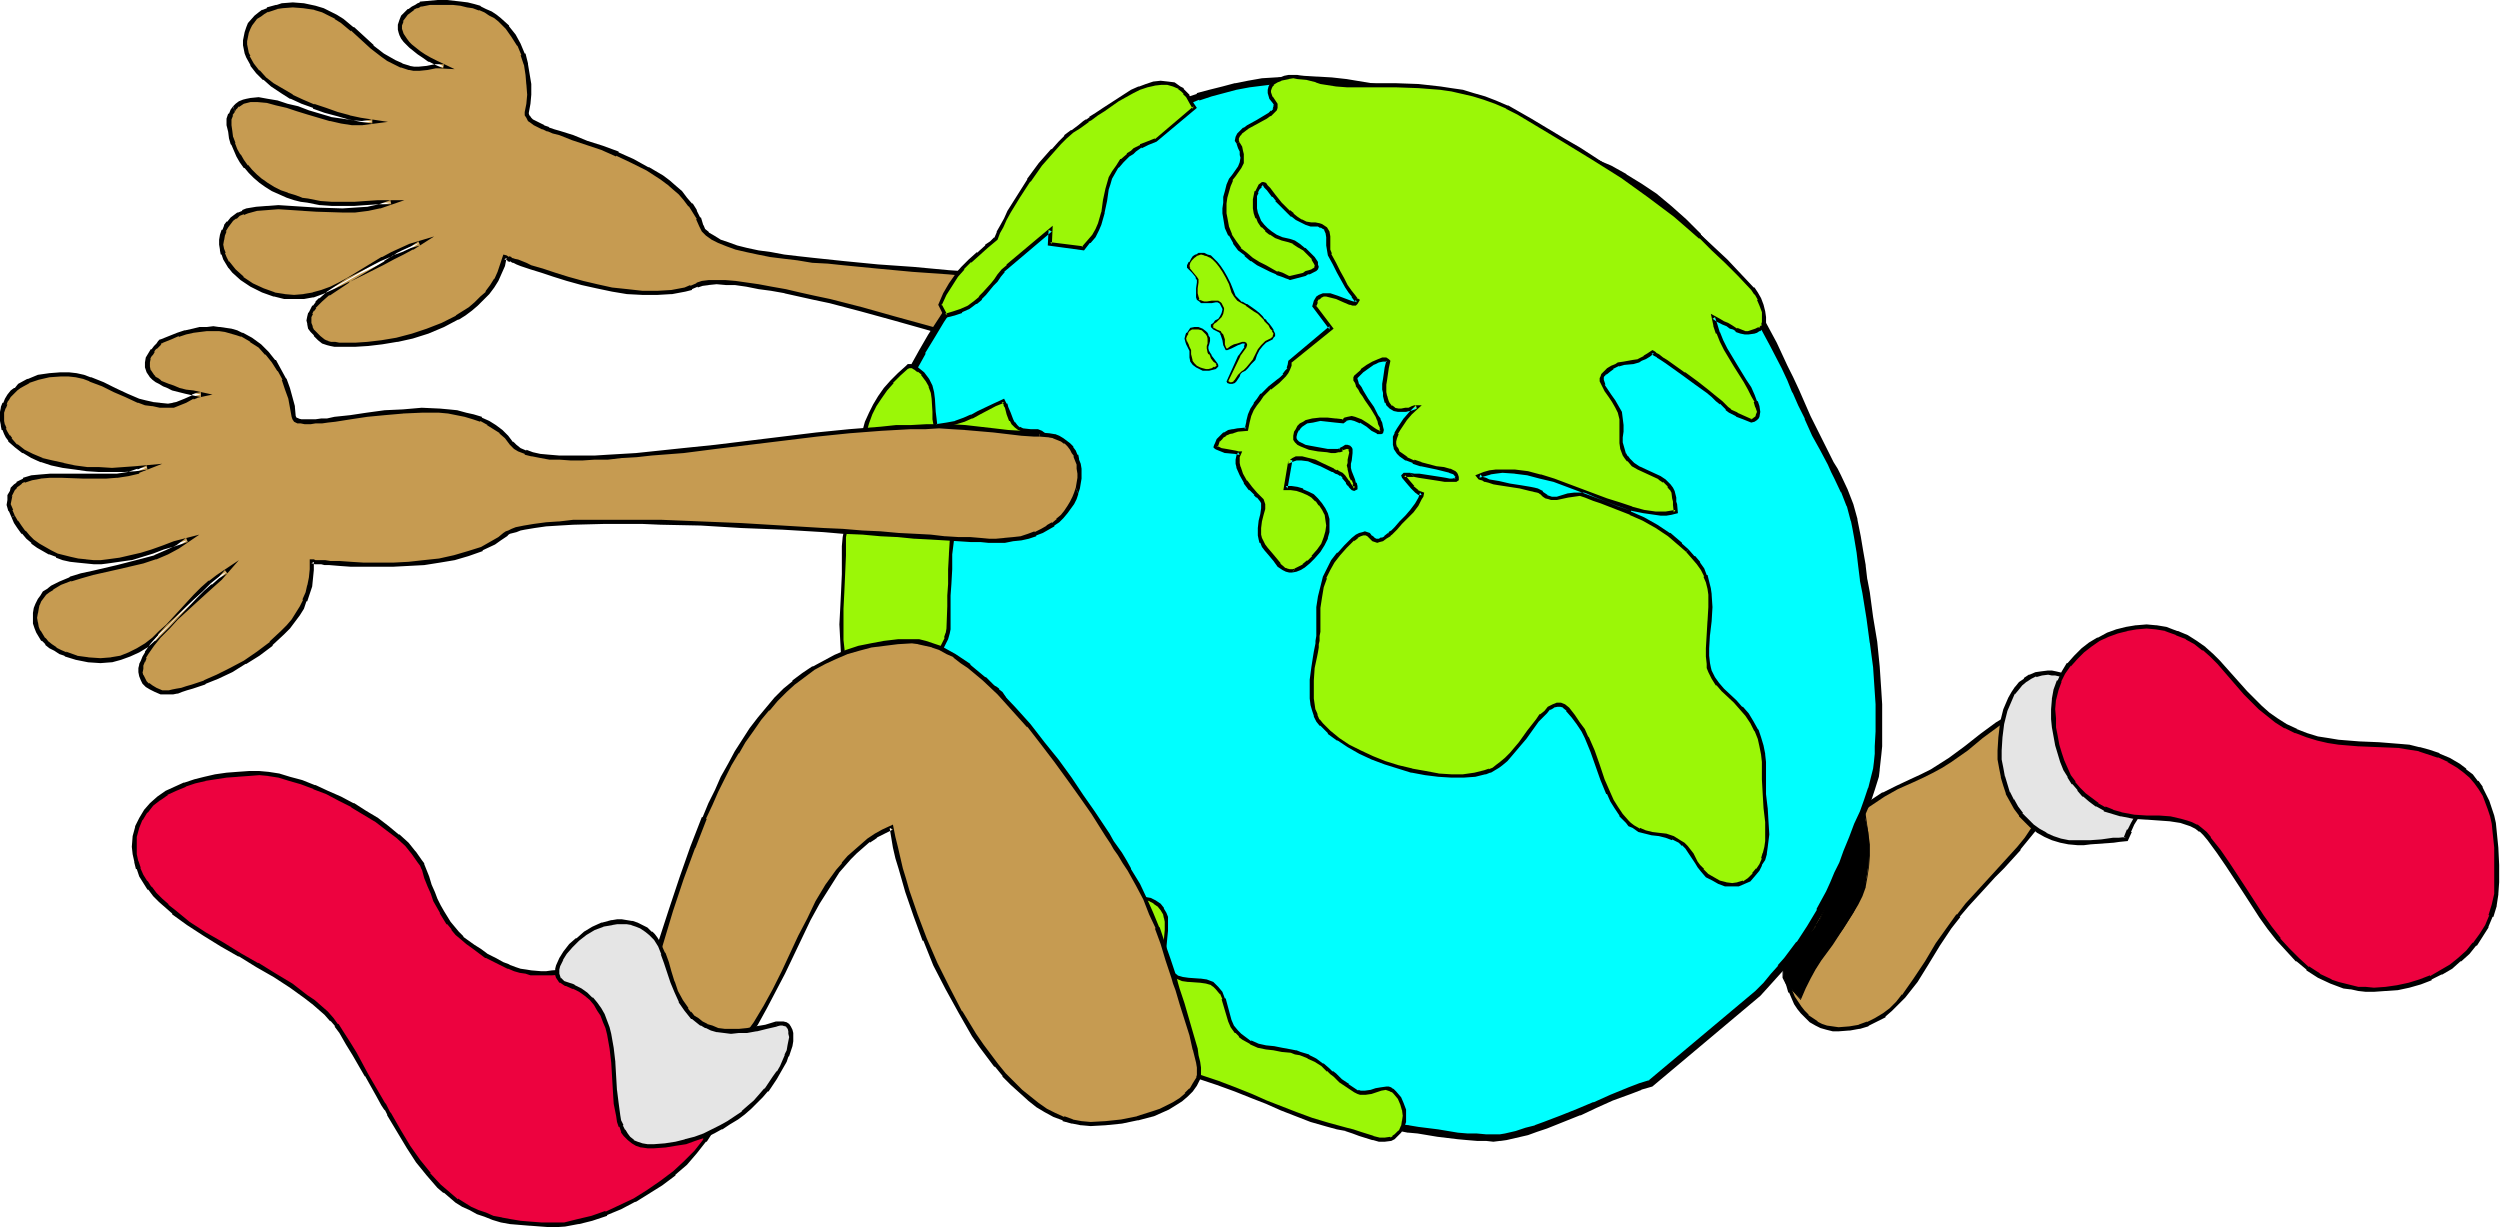
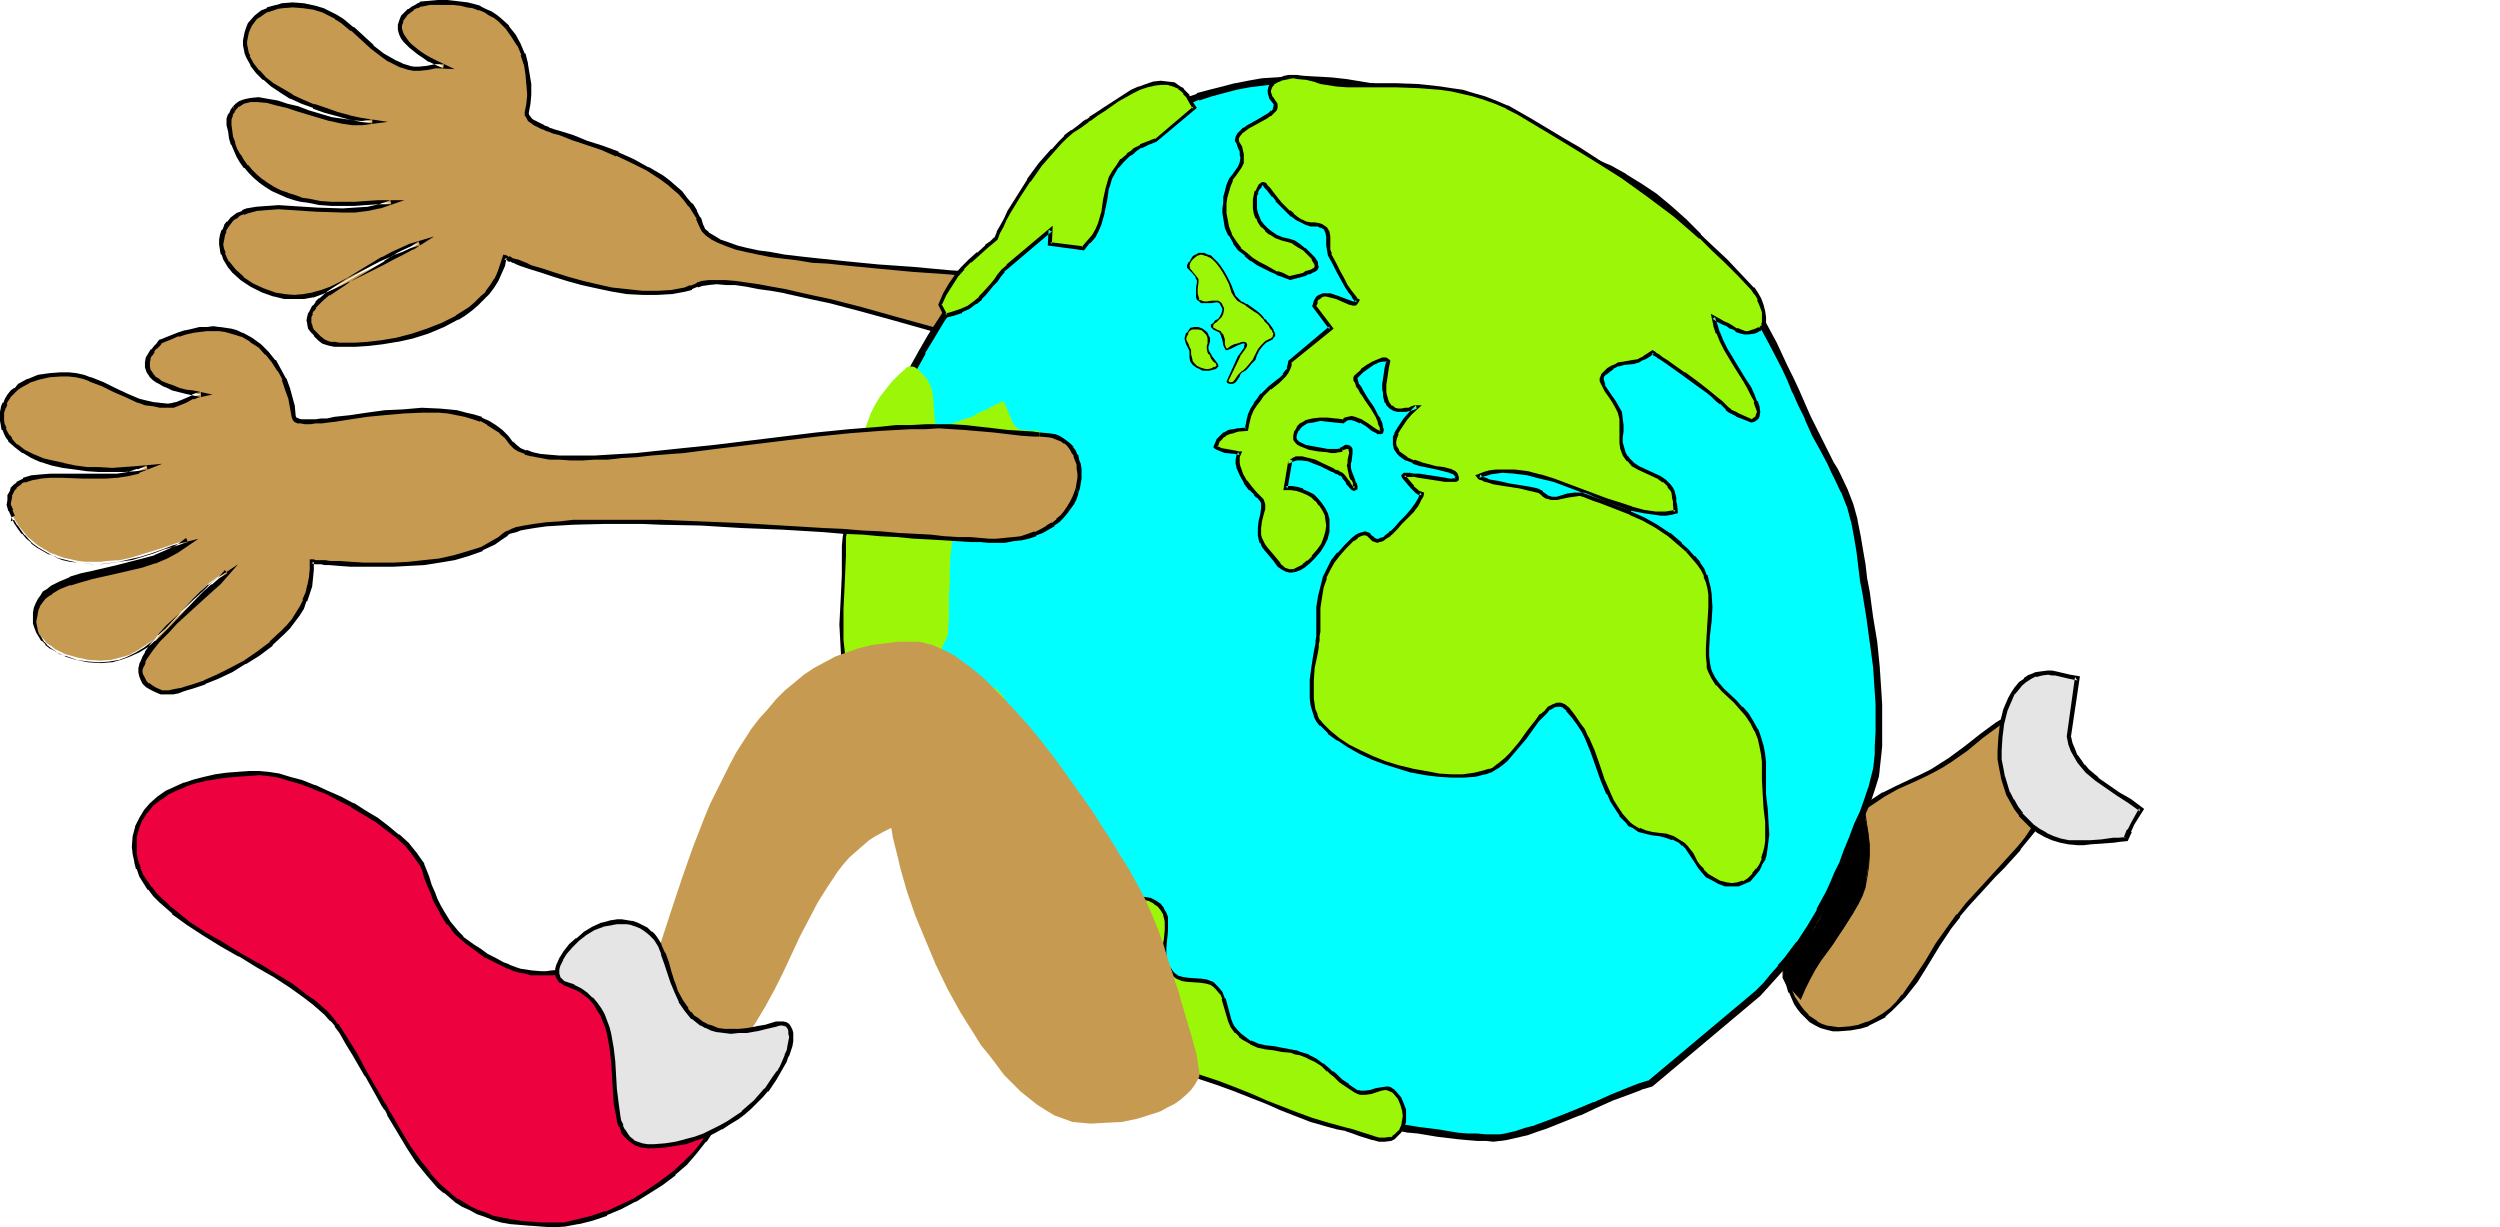
<svg xmlns="http://www.w3.org/2000/svg" fill-rule="evenodd" height="240.792" preserveAspectRatio="none" stroke-linecap="round" viewBox="0 0 3035 1490" width="490.455">
  <style>.brush1{fill:#c69b51}.pen1{stroke:none}.brush2{fill:#000}.brush3{fill:#e5e5e5}.brush4{fill:#ed023f}.brush6{fill:#9bf707}</style>
  <path class="pen1 brush1" d="m1457 429-4-11-5-10-6-10-8-9-9-8-10-6-12-6-13-4-16-5-17-4-18-3-19-4-20-3-20-2-42-5-43-5-43-4-44-3-42-4-41-3-20-2-18-2-18-2-17-3-16-2-16-3-13-3-13-3-11-3-10-4-8-4-6-5-5-4-3-6-3-9-5-8-5-8-6-8-6-7-7-6-8-7-8-5-17-11-18-10-19-8-18-7-19-7-17-6-16-5-7-2-6-3-7-2-5-3-4-2-4-3-3-2-2-3-1-3v-2l2-11v-24l-1-12-2-12-4-12-5-12-6-11-8-10-10-9-5-4-6-3-6-4-7-3-7-2-7-2-8-2-9-1h-19l-10 1-11 1-1 1h-2l-3 2-4 2-4 3-4 4-3 3-3 5-1 5v9l1 3 2 4 3 3 3 3 4 4 4 4 5 4 7 4 7 4 8 4 9 5h-10l-10 2-11 1h-5l-6-1-10-4-8-3-8-5-7-4-12-10-12-11-12-11-13-10-7-4-8-4-8-4-10-3-13-3-14-1-13 1-6 1-11 4-5 3-5 3-4 3-7 9-3 4-2 5-1 6v15l1 5 2 4 5 9 7 9 8 8 10 8 11 7 12 7 13 6 14 6 14 5 14 5 15 3 14 3 14 3-12 1h-13l-13-2-13-3-27-8-13-4-13-4-12-3-12-3-10-1h-10l-5 1-4 1-4 2-3 3-3 3-3 3-2 5-2 5v8l1 8 2 7 2 7 3 8 4 7 4 7 5 6 5 6 6 6 7 6 7 5 8 4 8 4 9 4 9 3 8 2 8 2 15 2 14 1 14 1 13-1 14-1h31l-14 4-15 3-15 2-15 1-32-2-15-1h-16l-15-1h-13l-13 1-12 3-5 2-5 2-5 3-3 3-4 4-3 5-3 5-2 6-1 5v12l2 5 2 6 3 5 4 5 4 5 10 9 12 8 13 6 14 5 12 3 12 1 12-1 11-2 11-3 11-5 10-5 11-6 42-25 11-6 11-5 11-4 11-4-9 6-11 6-6 3-6 3-14 7-27 13-14 8-12 7-11 8-10 8-4 4-4 4-2 4-2 4-1 4-1 5 1 4 1 4 2 5 4 4 4 4 6 5 2 1h3l4 1 4 1h6l5 1h14l16-1 17-2 18-4 18-4 19-6 18-7 18-9 8-5 8-6 7-6 7-7 7-7 5-7 5-8 4-9 4-9 3-10 1 1 3 1 3 1 4 2 4 1 5 2 6 2 6 2 13 5 15 5 16 5 18 4 18 4 18 4 19 3 18 1h18l17-1 16-3 8-2 7-3 6-2 8-1h21l12 1 13 2 15 2 16 3 16 3 17 3 19 5 18 4 39 10 39 10 40 11 39 12 38 11 18 6 17 5 17 5 15 4 14 5 14 4 12 4 11 3 9 3 7 2 11 3 10 2 9 2 9 2 8 1h8l7 1 7-1h6l5-1 10-2 8-3 7-4 5-4 4-5 3-5 2-5 1-4 1-4v-5z" />
  <path class="pen1 brush2" d="m1459 428-3-11-1-1-5-9v-1l-6-9v-1l-8-8-9-8-1-1-10-6-12-6h-1l-12-5-16-4-18-4-18-4-19-3-19-3-20-3-42-5-43-5-44-3-43-4-43-3-41-4-19-2-19-2-18-2-17-2-16-3-15-2-14-3-12-3-11-4-9-3-8-5-7-4h1l-5-4-2-5v1l-3-10h-1l-4-8v-1l-5-8h-1l-6-7-6-8-7-6-8-7-8-6-17-10h-1l-18-10-18-8v-1l-19-7-19-6-17-7-16-5-7-2-6-2-1-1-6-2h1l-10-5-4-2-3-3 1 1-2-3v1l-1-3v1-2l2-11 1-11v-13l-2-12-2-12v-1l-3-12h-1l-5-12-6-11-8-10v-1l-10-9-5-4-6-4-7-3-6-3-1-1-7-2-8-2-8-1-9-1-9-1h-10l-11 1-11 1-1 1h1l-3 1-3 2-4 2-4 3h-1l-4 4-4 4-2 5-2 6v6l1 4 1 3 2 4 3 4 7 7 5 4 5 4 6 4 7 5h1l8 4 9 4 1-5h-11l-10 2-10 1h-5l-6-1h1l-10-3h1l-9-4-7-4-7-4-13-10h1l-12-11-12-11h-1l-12-10-8-5-8-4-8-4-10-3-14-3-13-1h-1l-13 1-6 2h-1l-11 3v1l-5 2h-1l-4 3-5 4-8 9-2 5-2 6-1 5-1 5v6l1 5 1 5 2 5 5 9v1l7 9 8 8h1l9 8 12 8 11 7h1l13 6 14 5v1l14 5 15 4 14 4 15 3 14 2v-5l-13 2h1l-13-1h1l-13-2-14-2h1l-27-8-13-5-13-3-12-4-12-2-11-2-10 1-5 1-4 1-5 2-4 3-3 3 2 7 2-4v1l3-4v1l3-2 3-2 4-1 4-1h10-1l11 1 11 3 13 3 12 4 13 4 27 8h1l13 3 13 2h13l31-4-33-5-14-3h1l-15-4-14-5-15-5 1 1-14-6-13-6h1l-12-7-12-7-9-7-8-9v1l-7-9-5-9h1l-2-4-1-5-1-5v1-5l1-5 1-5 2-5 2-4 6-8 5-3 4-3 5-3-1 1 12-4h-1l7-1 13-1h-1l13 1 14 2h-1l10 3 8 4 8 4h-1l8 5 12 10v-1l12 11 12 11 13 10 7 5 8 4 8 4h1l9 3h1l5 1h7l10-1 10-2h5-1l19 1-21-10-8-4-7-4-6-4-5-4-5-4-3-3-3-4-2-3-2-3-1-3-1-3v1-6 1l2-5h-1l3-4 3-4 4-3 4-3h-1l4-2h1l3-1h-1l2-1h1V7v1l10-2h29-1l9 1 8 2 7 1 8 3-1-1 7 3 6 4 6 3 5 4 9 9 7 10 7 11v-1l5 12h-1l4 12v-1l2 13 1 12v-1l1 13-1 11-2 10v4l2 3 2 4 3 2 4 3 10 5h1l6 3-1-1 7 3 8 2 15 6 18 6 18 6 18 8v-1l19 9 18 9 17 11 8 6-1-1 8 7 7 6 6 7 6 8v-1l5 8 5 8h-1l4 9 3 6 5 5 7 5 8 4 10 4 11 4 13 3 14 3 15 3 16 2 17 2 18 3 19 1 19 2 41 4 43 4 43 3 44 4 43 4 42 5 20 3 20 3 18 3 18 4 17 4 16 4 13 5v-1l11 6 10 7v-1l9 8 8 9 6 9 5 10-1-1 4 11 5-1z" />
  <path class="pen1 brush2" d="m283 129-3 4-2 5h-1l-2 6v8l2 8 1 8 2 7 1 1 3 7 3 7 4 7 5 7h1l5 6 6 6 7 6 7 5 8 5 9 4 9 4 9 3 8 2 8 1 15 3h1l14 1h27l14-1 15-1h16l-1-5-14 5-14 3-15 1-15 1-32-1h1l-16-1-31-2-13 1h-1l-13 1-12 2-5 2v1l-5 2h-1l-4 3-4 3-4 5h-1l-3 4v1l-2 5h-1l-2 6-1 6v6l1 6v1l1 5h1l2 6 3 5 3 5 1 1 4 5 10 9 12 8 14 7 14 5h1l12 3h24l11-2h1l11-4 11-5 11-5 10-5h1l42-25h-1l11-7 11-4 11-5 11-3-2-5-9 6-11 5-6 3-6 4-14 6-27 14-14 7-12 8-12 8-9 8h-1l-4 4v1l-3 4h-1l-2 4-2 4-1 1-1 4-1 5 1 4v1l1 5 3 4 4 4v1l4 4 1 1 5 4 3 1 3 1 4 1 5 1h25l16-1 17-2 18-3h1l18-4 19-6 19-8 17-9h1l8-5 8-6 7-6 7-7 7-7 6-8 5-8 4-9 4-9 2-10-3 2h1l3 1v1l3 1v-1l3 2h1l4 2 5 2 6 2 6 2 13 4 15 5 16 5 18 5 18 4 19 4 18 3 19 1h18l17-1h1l16-3 8-2v-1l7-3v1l6-2 8-1h-1l10-1 11 1h12-1l14 2 15 3 15 2 17 3h-1l18 4 18 4 19 4 38 10 40 11 39 11 40 12 37 11 18 5 17 6 17 5 15 4 15 5 13 4 12 3 11 4 9 2 8 3 10 3 10 2h1l9 2 9 2h8l8 1v-5l-7-1-9-1-8-1-10-2h1l-10-3-11-3-7-2-10-3-10-3-13-3-13-5-14-4-16-5-16-5-17-5-18-5-38-12-39-11-40-11-39-11-39-10-19-4-18-4-17-4-17-3-16-3-14-2-14-2-12-1h-21l-8 1-6 2-1 1-7 3v-1l-7 3-16 3-17 1h-18l-18-2-19-2-18-4-17-4-18-5-16-5-15-5-14-4-6-3-5-2-5-2-5-1h1l-4-1v-1l-3-1v1l-3-2-4-1-4 12-3 9-4 9v-1l-5 8-6 8h1l-7 6-7 7-7 6-8 5-8 5h1l-18 9-18 7-18 6-19 5-18 3-17 2-15 1h-19l-5-1h-5l-4-1h1l-3-1-2-1-5-4-4-4-4-4-2-4 1 1-2-5v-4 1-4l2-4h-1l2-4v1l3-4h-1l4-4 4-4 9-8v1l12-8 12-8h-1l14-7 28-14 13-7 6-3 6-3 11-6h1l25-16-30 9-11 5-11 5-11 6h-1l-41 25-11 6-10 5-11 4-11 3h1l-12 2h1l-12 1-12-1h1l-13-2h1l-14-5-13-6-12-8h1l-10-9-4-5-4-5v1l-3-6-2-5h1l-2-5-1-5 1-6v1l1-6 2-5h-1l3-5 3-4 3-4 4-3v1l4-4 5-2v1l5-2 11-3 13-1 13-1 31 2h-1l16 1 32 1h15l16-2 14-3h1l29-10h-32l-15 1-14 1h-27l-14-1-15-3-8-1h1l-8-3-10-3h1l-9-3-8-4-8-5-7-5 1 1-7-6-6-6-5-6v1l-5-7-4-7v1l-4-7-3-8 1 1-3-8v1l-1-8-1-7v-8 1l2-5h-1l3-4-2-7zm1108 345h20l5-1h1l10-2 8-3v-1l7-4 6-5 4-5 3-4v-1l2-4 1-1 1-4v-5l1-3-1-3-5 1v5l-1 3-1 5 1-1-2 5v-1l-3 5-4 5-5 4h1l-7 4v-1l-8 3-10 3h1-6 1l-6 1h-14v5z" />
  <path class="pen1 brush1" d="M2167 1167v8l1 7 2 8 2 7 2 7 3 7 3 6 4 7 5 5 5 5 5 4 6 4 6 3 7 3 7 1h20l12-3 11-3 10-5 9-6 8-7 8-8 8-8 15-19 13-21 14-22 14-22 10-14 11-13 22-24 11-11 10-11 20-22 9-12 8-11 7-12 7-13 5-14 4-14 2-16 1-16v-11l1-9v-44l-1-11-14 4-12 5-12 5-11 6-10 6-10 7-19 14-19 14-20 15-11 7-11 6-11 6-13 6-18 8-16 9-16 9-14 11-14 11-13 12-11 12-11 14-9 14-8 15-8 15-5 17-5 17-3 17-2 19-1 19z" />
  <path class="pen1 brush2" d="m2164 1167 1 8v8l2 7 2 8 2 7h1l3 7 3 7 4 6 4 5 1 1 5 5 5 5 7 4 6 3 7 2 8 2h7l13-1h1l11-2h1l10-3 1-1 10-5 10-5v-1l8-7 8-8 8-8 15-19 13-21 14-23 14-21 11-14h-1l11-13 22-24 10-11 11-11 20-22v-1l9-11 9-11 7-13 6-13h1l5-14 4-14v-1l2-15v-1l1-16v-20l1-17v-18l-1-9v-14l-17 4-13 5-12 6-11 5h-1l-10 7-10 6-19 14-19 15-19 14-11 7-11 7-12 6-13 6-17 8-16 8h-1l-15 10-15 11-14 11-13 12-11 12v1l-11 13-10 14v1l-8 15-7 15v1l-6 16-5 17-3 18-2 19-1 19h6v-19l2-18 4-18v1l4-18 6-16 7-15 8-15 9-14 11-13 11-12 13-12h-1l14-11 15-10 15-10 16-9 18-8 13-6 12-6 11-6 11-7 20-14 18-15 19-14 10-7 10-6 11-6 12-5 12-4 14-4-4-3 1 11v44l-1 9v27l-3 16v-1l-4 15-5 13h1l-7 13v-1l-7 12-8 12-9 11-20 22-10 11-11 12-22 24-10 13h-1l-10 14-15 21-13 22-14 21-14 20v-1l-7 9-8 8-8 6-10 6-10 5 1-1-11 4h1l-12 2-13 1-7-1-7-1-6-2-6-3h1l-6-4-6-4h1l-5-5-4-5-4-6-4-6-3-7-2-7-2-7-1-7-1-8v1-8h-6z" />
  <path class="pen1 brush3" d="m2522 823-10-2-16-3-5-1h-5l-7 1-8 1-6 3-6 4-6 4-4 5-5 6-3 7-4 7-2 7-5 16-2 17-1 16 1 11 1 11 2 10 3 10 4 9 4 10 5 8 6 9 7 7 7 7 8 6 8 4 9 5 9 3 10 1 11 1h16l14-2 13-1 8-1 8-1 4-9 4-9 5-9 6-8-14-10-14-9-14-9-12-9-12-10-5-6-5-6-4-6-3-7-3-8-3-9 11-71z" />
  <path class="pen1 brush2" d="m2525 821-12-2-17-4-5-1h-5l-8 1-7 1-7 3h-1l-6 4v1l-6 4-4 5-1 1-4 6-4 7-3 7-3 7-4 16v1l-2 17-1 16v11l2 11 2 10v1l3 10 3 9v1l5 9 5 9 6 8v1l7 7 7 7h1l7 6 9 5 9 4 10 3 10 2 11 1h8l8-1 14-1 14-1 7-1 10-1 5-11h-1l4-9 5-8 7-11-16-12-14-8-13-9-13-9h1l-12-10-5-6v1l-4-6-5-7v1l-3-8-3-7-2-9v2l11-74-6 1-10 72 2 10 3 8 4 7 4 7 5 6 5 6 12 10 13 9 13 9 14 9 14 10-1-4-5 9-5 9-4 8h-1l-4 10 3-1-9 1h-7l-14 2-14 1h1-26l-10-2-9-3-9-4h1l-9-5-7-5-7-7-7-7h1l-6-8-5-9v1l-5-10v1l-3-10-3-10v1l-2-11-2-10v-11l1-16 2-16 4-16 3-7 3-7 3-7v1l5-6 4-5 6-5-1 1 6-4 6-3v1l7-2 8-1h-1l5 1h4l17 4 10 2-3-4 6-1z" />
-   <path class="pen1 brush4" d="M2493 861v11l1 11 1 11 3 10 2 10 4 10 3 9 5 9 5 8 7 8 6 7 8 6 8 6 9 5 10 4 10 3 16 2 15 2h14l14 1 13 2 7 2 6 3 6 3 5 3 6 5 5 6 12 16 11 16 20 31 20 31 11 15 10 14 11 12 12 12 13 11 13 8 15 8 8 3 8 2 8 2 9 1 9 1h24l15-2 14-3 13-4 13-5 12-7 12-7 11-8 10-9 8-10 8-11 7-11 5-12 4-13 2-14 1-14v-21l-1-21-1-20-2-9-2-9-2-10-3-8-4-8-4-8-6-8-6-7-7-6-8-6-12-8-12-5-12-4-12-4-12-2-12-1-25-2-24-1-25-2-13-2-13-3-13-3-13-5-12-6-11-7-11-8-9-8-9-9-9-9-32-37-9-9-9-8-11-7-10-6-13-6-13-4-12-3h-23l-12 2-12 3-11 5-11 5-10 6-10 8-8 8-8 9-7 9-5 11-4 11-3 11v12z" />
-   <path class="pen1 brush2" d="M2490 861v12l1 10 2 11 2 11 3 10 3 10 4 10 5 8v1l5 8h1l6 7v1l6 7h1l7 6 8 6h1l9 5v1l10 3 10 3h1l15 3 15 1h1l14 1 14 1 13 2 6 2 6 2 6 3 5 4v-1l5 5 5 6 11 15 11 16 21 32 20 31 10 14 11 14 1 1 11 12 11 12h1l12 10v1l14 9 15 7 8 3 8 3 8 1h1l9 2 9 1h10l14-1h1l14-1 14-3 14-4 13-5v-1l12-6h1l12-7 10-9h1l10-9 8-10h1l7-11 7-11v-1l5-12h1l4-13v-1l2-13v-1l1-14v-21l-1-21-2-20-1-10-2-9-3-9-3-9-4-8-4-8v-1l-5-7h-1l-6-8-8-6v-1l-8-6-12-7-12-5-1-1-12-4-11-3h-1l-12-3-12-1-25-2-24-1-25-2-12-2-13-2-13-4-13-5h1l-13-6-11-7-10-7-9-8-9-9-9-9-33-37-8-8-9-8-1-1-10-7-11-7-12-5h-1l-13-5-12-2h-1l-11-1-12 1h-1l-12 2-12 3-11 4-11 6h-1l-10 6-9 7-1 1-8 8-8 9h-1l-6 10-5 11h-1l-4 11-2 11v1l-1 12h5l1-12v1l3-12 4-11-1 1 5-10 7-10v1l8-9 8-8 9-7 10-7 11-5 11-4 12-3h-1l12-2 12-1 11 1 12 2h-1l14 5h-1l13 5h-1l11 6 10 8v-1l9 8 9 9 32 37 9 9 9 9 10 8 10 8 11 7h1l12 6h1l13 5 13 4 13 3 13 2 24 2h1l24 1 25 1h-1l12 2 13 2h-1l12 4 12 4-1-1 13 6h-1l12 7 8 6 7 6 6 7 5 7 5 8 3 8 3 8 3 9 2 9 1 10 2 19v56l-3 13-4 13h1l-5 12-7 11-8 11v-1l-8 10-10 9-10 8-12 7-12 7v-1l-13 5-13 4-14 3-14 2-14 1-10-1h1-10l-8-2-8-2-8-2-9-3h1l-15-7h1l-14-9v1l-12-11-12-12-11-12h1l-11-14-10-14-20-31-21-32-11-16-12-15v-1l-5-6-6-5-5-4h-1l-6-3-6-2-7-2-13-3-14-1h-15l-15-1-16-3h1l-11-3h1l-10-4v1l-9-5h1l-8-6-8-6-7-7-6-7h1l-6-8-4-9-4-9-3-9-3-10-2-11-2-10v-11l-1-11h-5z" />
  <path class="pen1" style="fill:#0ff" d="m1128 1031 50 55 7 4 5 5 6 3 5 4 11 8 5 5 6 6 5 6 4 5 6 12 6 12 4 6 4 6 8 7 8 8 9 8 11 7 11 8 12 9 13 8 14 8 28 17 31 16 31 16 33 15 32 14 32 13 31 12 15 5 14 5 13 5 13 4 13 4 11 3 11 2 9 2 9 1 7 1h5l7 1 8 1 9 1 10 2 12 1 24 4 24 3 12 1 11 1h28l7-1 13-3 12-4 12-3 11-4 21-8 20-8 19-9 21-8 22-9 12-5 13-4 130-109 10-11 9-10 9-10 8-10 14-19 13-19 12-21 11-22 6-11 5-12 5-13 6-14 7-17 6-15 7-15 5-15 5-14 4-16 2-8 1-9 1-9 1-10v-51l-1-16-2-30-4-29-4-30-5-30-2-16-3-17-2-17-3-18-2-11-2-10-5-18-7-17-8-17-4-8-4-9-10-17-9-18-10-20-7-17-7-15-7-15-6-15-14-27-14-26-16-25-8-13-9-13-10-13-11-13-11-14-12-14-18-18-18-16-17-14-18-13-19-11-18-10-19-8-19-8-19-7-20-8-20-6-21-7-22-7-22-7-23-8-23-9-19-7-19-7-19-5-19-4-17-4-18-3-18-2-18-1h-34l-16 1-17 2-16 2-16 3-15 4-16 4-14 5-15 5-15 6-14 6-27 14-27 16-25 17-24 19-23 19-22 20-21 21-19 21-19 22-17 22-16 21-14 21-14 21-12 19-11 19-10 18-9 16-7 15-3 6-3 7-2 5-2 6-2 4-2 4-1 4-1 2-2 12-2 12v23l1 11 1 11v24l-1 8-3 7-5 13-6 12-3 7-1 8-1 26-1 24-1 24v23l1 23 1 22 2 22 3 22 4 22 5 21 7 23 7 22 9 23 10 23 11 24 14 25z" />
  <path class="pen1 brush2" d="m1124 1033 51 56 7 5 6 4 6 4 5 4 10 8v-1l6 5h-1l6 6v-1l5 6 3 6v-1l6 12 6 12 4 6 5 7 8 7 8 8 10 8 10 8 12 8 12 8 13 8 13 9h1l28 16 31 16 31 16 33 16 33 14 32 13 31 12 14 5 14 5 14 5 13 4 12 4 12 3 11 2 9 2h1l8 1 8 1h4l7 1 8 1 9 1 10 2h1l11 1 24 4 25 3 11 1 12 1h11l9 1 8-1h1l7-1 13-3 13-3 11-4 12-4 20-8 20-8h1l19-9 20-9 22-8 13-5h-1l14-4 131-110 10-11 9-10 9-10 8-10 15-19v-1l13-19 12-21 11-22 5-11v-1l6-12 5-12 6-14 6-17 7-16 6-15 6-14 5-15 5-16 1-8v-1l1-9 1-9 1-10v-51l-1-16-2-30-3-30-5-30-4-30-3-16v1l-2-17v-1l-3-17-3-18-2-10-2-10v-1l-5-18-7-18-8-17-4-8-5-8-9-18-9-18-10-20-7-16-7-16-7-15-7-14-13-28-14-26-16-26-8-13-10-12v-1l-10-13-10-13h-1l-11-13-12-14v-1l-18-18-18-16-18-15-18-12-18-11-1-1-18-10-19-8-19-8-20-7-20-7-20-7-21-7-22-7-22-7h1l-23-8-24-9-19-7-19-6v-1l-19-5-19-5-18-3-18-3-18-2-17-1h-1l-17-1-17 1-17 1-16 1-17 3-15 3h-1l-15 4-16 4-15 4v1l-15 5-14 6-14 6h-1l-27 14-1 1-26 15-25 18h-1l-24 18v1l-23 19-22 20-21 21-19 22-19 21-17 22-16 21v1l-15 21-13 20-13 20-11 19-10 18-8 16 7 4 9-16 10-18h-1l11-18 12-20 14-21 15-21v1l16-22 17-21h-1l19-22 19-21 21-21 22-20 22-19 24-19 26-17 26-15 27-14 14-6 14-6 15-6v1l15-5 15-4 15-4 16-3 16-2 16-2 17-1h-1 34l17 1 18 2 18 3 18 4 18 4 19 6v-1l19 6h-1l19 8 24 8 23 9 22 7 21 7 21 7 21 6h-1l20 7 19 8 20 8h-1l19 8 19 10h-1l18 11 18 12 18 14 17 16 18 18 12 14 11 13 11 14 10 13v-1l9 13 8 13 16 25h-1l14 26 14 27 7 15 6 15v-1l7 16 8 16v1l9 20 10 18 9 17 4 9 4 8 8 17v-1l7 18v-1l5 19v-1l2 10 2 11 3 18 2 17 2 16v1l3 15 5 31 4 30v-1l4 30 2 30 1 15v33l-1 18v10-1l-1 10-1 8-2 8-4 16v-1l-5 15-5 14-7 15-6 16-7 17-5 14-6 12-5 12-5 11-12 22h1l-12 20-13 20v-1l-15 20-8 9h1l-9 10-9 11-10 10-130 109 2-1-13 4-13 5-22 9-20 9h-1l-19 8-20 8-21 8-11 4h1l-12 3-12 4-13 3-6 1h-17l-11-1h1-12l-12-1-24-4-24-3-12-2h1l-10-1h-1l-9-1-8-1-7-1h-4l-8-1-8-1-10-2-10-3-11-3-13-3-12-4-14-4-14-5-14-6-31-12-32-13-33-14h1l-33-15-31-16-31-16-29-17 1 1-14-9-13-8-12-8-11-8-10-8v1l-9-8-9-8h1l-7-7-5-6-4-6 1 1-6-12-6-11-1-1-3-6-5-6h-1l-6-6-5-5-11-8-6-4-5-4-6-4-7-5 1 1-50-55 1 1-8 4z" />
  <path class="pen1 brush2" d="m1098 459-8 15-3 7-2 6-3 5v1l-2 5-2 5-2 3v1l-1 4-1 2v1l-3 12-1 12v23l1 11v11l1 12v12l-1 8v-1l-2 7v-1l-6 13-6 12v1l-3 7-1 8v1l-1 25v1l-2 24v70l2 23 2 22 3 22 4 22 5 21v1l6 22h1l7 22v1l9 22 10 23v1l12 24 13 25 8-4-14-25-11-24-10-23-9-22-8-23h1l-7-22v1l-5-22-4-22-3-21-2-22-1-22-1-23v-23l1-24 1-24 1-26v1l2-8h-1l2-7v1l7-12 5-13v-1l3-6 1-9v-25l-1-11v-12 1l-1-12 1-11 1-11 2-12v1l1-3 1-4 1-3 2-5 3-5 2-6 3-6 3-7 7-14-7-4z" />
  <path class="pen1 brush6" d="m1503 174 2 5 2 5 1 4v3l-1 7-2 5-7 10-4 5-2 7-3 7-1 8-1 6v19l3 11 3 9 6 9 6 8 7 7 8 6 7 5 8 4 8 4 7 3 6 3 6 2 2 1 2 1 18-5 2-2 4-1 3-1 3-2 2-1v-4l-1-3-3-5-5-6-6-6-6-4-6-4-6-2-9-2-7-3-6-4-6-4-4-5-4-5-2-5-2-5-1-6-1-5v-5l1-5 2-5 1-4 3-4 2-2h2l1 1 2 2 3 4 3 3 3 5 4 4 5 5 9 10 5 4 5 4 6 4 5 2 6 1h6l4 1 3 1 3 2 2 1 2 5 1 5v11l1 6 1 5 6 11 5 10 5 9 5 8 4 7 4 5 3 4 1 1 1 1-1 2-2 1h-6l-7-3-9-4-9-2-4-1h-4l-3 2-3 2-3 4-2 5 21 27-50 41v5l-2 4-2 4-3 3-4 4-4 4-9 8-10 9-4 5-4 6-4 6-3 7-2 8-2 9-11 1-5 1-5 2-5 2-4 3-4 4-2 6-1 1v2l2 1 4 2 6 2 12 1 3 1h2l-2 4-1 4v4l1 5 4 9 5 9 6 8 6 7 3 3 2 2 2 2 1 1 1 2 1 2v6l-2 7-2 8-1 8v9l1 4 2 4 2 4 3 5 6 6 5 7 5 6 5 5 4 1 3 1h4l4-1 4-2 6-3 5-5 6-6 7-8 5-7 3-8 2-8 1-7-1-7-1-7-3-6-4-6-4-5-6-5-5-3-7-3-6-3-8-1h-6l6-33 3-1 3-1 8-1 7 2 8 3 8 3 8 4 7 3 3 2 3 1 3 2 3 3 5 6 2 3 2 3 2 2h4v-3l-1-3-2-4-2-5-2-5-1-4v-7l1-3 1-9v-5l-1-1-1-1h-4l-3 1-3 1v1h-1l-3 1h-13l-10-1-11-3-5-1-5-2-4-2-2-3-2-2v-4l1-4 2-3 2-3 3-3 3-2 3-2 8-2 9-1h9l9 1 9 2 3-3 4-1h8l7 3 8 5 7 5 3 2 2 1 2 1h2l1-1v-6l-1-4-2-5-2-4-6-10-7-10-3-5-3-4-2-5-3-3-1-4-1-3-1-2 1-2 7-7 8-5 6-5 6-2 5-1 4-1 3 1v1l-2 8-1 8-1 7v20l2 4 1 3 1 2 4 4 4 3 4 1h9l5-1 3-1 3-1 3-1v1l-8 7-6 7-4 6-4 6-3 5-1 5-1 5v4l1 3 2 3 2 4 3 2 6 5 9 4 9 2 19 5 8 2 8 2 5 2 2 1 1 2 1 2-1 1v2l-1 1h-7l-6-1h-5l-26-4-6-1h-5l-4-1-3 1h-1v2l5 6 6 6 5 5 3 2 3 1-1 3-1 3-4 7-6 8-7 8-6 7-7 6-2 3-2 2-2 2-2 1-4 3-4 3-3 1h-5l-2-1-3-3-4-3-2-1h-5l-3 1-4 2-4 4-10 9-8 8-7 9-5 10-5 10-3 11-2 13-2 13-1 11v29l-1 3-1 5-1 5-1 6-2 14-1 15-1 15 1 7v7l2 7 2 7 3 6 4 5 9 9 12 9 12 8 14 7 15 7 15 6 17 5 16 5 16 3 16 2 16 1h14l14-1 13-3 5-2 5-3 5-3 5-3 6-5 5-6 11-14 6-7 5-7 10-13 5-6 5-5 5-4 5-3 4-1h5l4 1 4 4 7 8 6 9 6 9 4 8 8 17 5 17 6 17 8 17 4 9 5 8 6 9 8 8 3 4 4 3 7 4 8 2 8 2 8 1 8 2 9 2 8 4 5 4 4 4 6 8 5 10 3 5 5 5 6 6 7 4 7 4 8 2 8 1h7l7-3 6-3 6-6 5-6 4-6 3-7 2-7 1-7 1-8v-24l-2-16-1-17v-29l-1-10v-9l-2-10-3-10-4-9-5-10-6-10-7-8-7-7-8-7-7-7-7-8-5-7-4-8-1-4-1-5-1-9v-10l1-17 1-16 2-17-1-15-1-8-2-7-3-8-3-8-5-7-6-8-8-8-7-7-15-12-15-10-16-9-16-7-17-7-18-7-9-3-10-4-3-1-4-1h-7l-7 2-14 3h-6l-3-1-3-1-4-2-2-3-2-1-4-1-4-1-5-2-12-2-12-2-14-2-6-2-5-1-5-1-4-2-2-1-2-2 7-3 7-1 7-2h23l15 3 16 4 16 4 32 12 32 12 16 5 15 5 14 4 14 2h20l6-1-2-9v-8l-2-8-2-4-3-4-5-5-7-4-12-6-13-6-6-4-6-6-3-3-2-4-3-6-1-7v-30l-2-7-3-7-4-7-4-6-5-7-3-6-2-6v-5l1-2 2-2 5-4 4-3 4-2 4-2 6-1 12-2 6-1 4-2 4-2 4-3 5-3h1l2 2 4 2 4 4 6 3 7 5 14 10 15 11 14 11 7 5 5 4 5 4 3 3 3 4 4 3 9 4 8 4 9 4 3-1 2-2 2-1 1-2 1-5-1-6-3-7-3-7-4-9-5-8-12-19-12-20-5-10-4-10-4-9-2-10 6 4 6 3 5 2 4 3 4 2 3 1 6 3 5 1h4l6-2 3-1 4-1 2-1 1-2 2-2v-3l1-6-1-8-2-7-3-8-4-7-4-5-16-18-16-16-16-15-16-14-15-14-16-13-32-24-32-23-35-22-18-11-18-11-20-12-20-12-14-9-15-7-14-6-13-5-13-4-14-3-13-3-13-2-27-3-28-1h-72l-12-3-6-1-6-1-11-3-12-1-5-1-6 1h-5l-4 2-5 2-5 4-2 2-1 2-1 3v3l2 6 4 6 2 3v3l-1 3-3 3-4 3-4 3-11 6-11 6-4 3-5 3-2 3-2 4-1 3 2 4z" />
  <path class="pen1 brush2" d="m1501 174 2 6 2 4v4l1 4v-1l-1 6-2 5-7 10-4 5-3 7-2 8-2 7v7l-1 7v6l1 6 2 12 4 9h1l5 9v1l6 8 8 6v1l7 6h1l7 5 8 4 8 4 7 3 1 1 6 2 5 2 3 1 2 1 19-5 3-2h-1 3l4-2 4-2 2-2 1-3-1-3v-3l-4-6-5-5-6-6h-1l-6-5-6-4-6-2-9-2-7-3-6-4-5-4-4-4-4-5-2-5-2-5-1-5v-15l2-4h-1l2-4 3-3h-1l3-3-2 1h2-2l2 1-1-1 2 3 3 3 3 4 3 4h1l4 5h-1l5 5 10 10 4 4h1l5 4 6 3 6 3 6 2h6-1 5-1l3 2v-1l3 2 2 1-1-1 2 5v-1l1 6v-1 11l1 6 1 6 6 11 5 10 5 9 5 9 4 6 4 5v1l3 4 1 1 2 1-1-3-1 2 1-1-2 2 1-1h-2l-3-1-8-3-8-3-9-3h-9l-5 2-3 2-3 5-2 7 21 28v-4l-50 42-1 6v-1l-1 4h1l-3 3-3 4h1l-4 4-4 3-10 8-9 9h-1l-4 6-4 5v1l-4 6-3 7-2 8v1l-2 9 2-2-11 1-5 1h-1l-5 1-5 3h-1l-4 4-4 4-2 5-1 2-1 3 2 2 2 1 5 2 5 2h1l11 1 4 1h2l-2-3-2 4-1 5v5l1 4v1l4 9 5 9v1l6 8h1l6 6h-1l3 3h1l4 5 1 2v-1 8-1l-1 7-2 8-1 9v9l1 5 1 4h1l2 5 3 4 6 7 5 6 5 7 6 4 4 2 4 1h4l3-5h1l-4 1h-4 1l-4-1h1l-4-1h1l-6-5h1l-5-6-5-6-6-7-3-4-2-4-2-4-1-4v1-9l1-8 2-8 2-7v-6l-1-3-1-3-5-5-3-3-6-7-6-8v1l-5-9-3-9v1l-1-5v-4 1-5 1l3-7h-5 1l-4-1-11-2-6-1-4-2h-2 1l-1-1 1 2v-2 1l1-1 2-6v1l4-4h-1l5-3h-1l5-2h-1l6-1h-1l6-2 12-1 2-10 2-8 3-7 4-6 4-5 4-6 9-9v1l10-8 4-4 4-4 3-4 2-4 2-5v-4l-1 1 52-42-22-29 1 2 2-5h-1l2-4v1l3-2h-1l4-2h-1 4l4 1 8 2 9 4 7 3h1l3 1h4l2-2 3-5-3-2v1l-1-1h1l-3-4-4-5-5-7-4-8-5-9-5-10-6-11h1l-2-5v1-17l-1-6-3-5-3-2-3-2-3-1-5-1h-6 1l-6-1-6-3 1 1-6-4-5-4h1l-5-4v1l-10-10-4-5-4-5-3-4-3-4-3-3-2-3-3-1h-2l-4 3-2 4-2 4h-1l-1 5-1 5v11l1 6 2 6h1l2 5 4 6h1l4 4v1l5 4h1l6 4 8 3 8 2 6 2h-1l6 4 7 4 6 6 5 5h-1l3 5 1 2v2-1l-1 2 1-1-1 2v-1l-3 2-3 1-4 1-3 2h1l-17 4h1-2l-2-1-6-3-6-2v1l-7-4-7-4-8-4-8-5-7-6-8-6h1l-6-8-6-9 1 1-4-10-2-11-1-5v-13 1l1-7 2-7 2-7 3-7h-1l4-5 7-10 3-6v-11l-1-4-1-5-3-5-4 1z" />
  <path class="pen1 brush2" d="m1569 695 5-1 5-2 5-3 6-5 6-6 7-8 5-8 4-8v-1l2-7v-16l-2-7-3-6-4-6-5-6-5-5-6-3-7-3v-1l-7-2-7-1h-7l2 3 6-34h-5v4l7-3 3-1h-1 8-1l8 1 7 3 8 3 14 7h1l3 2 3 1 3 2v-1l3 3h-1l5 6v1l2 3v-1l2 3 3 3 3 1 4-2v-4l-1-4h-1l-1-4-2-5-2-5-1-4v1-4 1-3l1-4 1-9v-5l-1-2-2-2-3-1h-3l-3 2-4 2v2l1-2h-1 1l-3 1h-4 1-10 1l-11-2-11-2-5-1-4-2-4-2 1 1-3-3-1-2v1-4 1l1-4 2-4v1l2-3 2-2 3-2 3-2 7-1 9-2 9 1 9 1 10 1 4-3h-1l4-1h-1 4-1l4 1 7 3v-1l8 5 6 5 4 2 2 1 1 1h5l2-1 1-4-1-4-1-5-2-4v-1l-3-4-5-10-7-10-3-5-3-5-2-4-3-4v1l-1-4-1-3v1-3l-1 2 1-2v1l7-7 7-5 7-5-1 1 6-3 5-1h4-2 3l-1-1v1-1l-2 8-1 7-1 7-1 6v7l1 4v4l1 4 1 4h1l1 3 4 4 5 3 5 1h10l4-1h1l3-1 3-1 2-1-1-4-8 8-6 7-1 1-4 6-4 6-3 5v1l-2 4v10l1 4v1l2 3 2 3 3 3 7 5h1l8 3v1l9 3h1l19 4 8 2 8 2h-1l6 2h-1l2 1h-1l2 2-1-2 1 2v-1l-1 2v2l1-2-1 1 1-1-4 1h1-4l-5-1-6-1-26-4h-6l-5-1 5 5 5 1 26 4 6 1h14l3-2v-3 1-2l-1-3-1-2-2-2-6-3h-1l-7-2-9-1-19-5h1l-9-3v1l-9-4h1l-7-5-3-2-1-3-2-3v1l-1-4v1-4l1-4 2-5h-1l3-5 4-6 4-6 6-7 12-11h-9l-3 1-4 2h-4l-5 1h1-5 1l-5-1h1l-4-3v1l-3-4-1-2-1-3-1-4v1l-1-5v-10 1l1-6 1-7 1-7 2-9-2-2-3-2h-5l-5 2-7 3-7 4-7 5v1l-8 7-1 2v4l2 3 1 3v1l3 4 2 4 3 4 3 5 7 10 6 10 2 5v-1l1 5 2 4v5l1-2-1 1h1-2 1l-2-1-2-1-3-2-7-5-8-5-8-3-4-1-5 1-4 1-3 3 2-1-9-1h-1l-9-1h-10l-9 1-8 2-3 2-4 2-3 3-2 4-2 3-1 5v5l2 3 3 3 4 2 5 2 5 2 11 2 11 1 5 1h5l4-1h2l3-1v-3l-1 2 3-1 3-1h-1 3-1l1 1v-1l1 1h-1l1 4v-1l-2 9v4l-1 3 1 4v1l1 4 1 5 2 4h1l2 5h-1l1 3v-1 3l2-2h-2 2l-2-1v1l-2-2 1 1-2-3-2-4v1l-5-7-3-3-4-2-3-2v1l-4-2h1l-15-7-8-4-8-2-8-2h-8l-4 2-3 2 3 1h-5l-6 36h9l7 1 6 2 7 3 5 3 5 5v-1l4 6v-1l4 6 3 6v-1l1 7 1 7-1 7-2 7-3 8-5 7-7 8h1l-6 6v-1l-6 5h1l-6 3-4 2-3 5z" />
  <path class="pen1 brush2" d="M1712 574h-8l-3 3 1 3 5 6 6 7 5 5 4 3h4l-2-3-1 3-1 3-4 7-6 8-6 7-7 7-6 7-5 5v-1l-2 2-1 2v-1l-5 4h1l-4 2v-1l-3 2h-4 1l-2-1-3-3v1l-3-4-3-1-3-1-3 1-4 1-4 2-5 4-9 9-8 9h-1l-7 9-5 10-5 10-3 12-3 12-2 13v35l-1 6v3l-1 5-1 5-1 6-2 13-2 15v23l1 8 2 7 2 6v1l3 6 4 5h1l9 9v1l11 8h1l12 8 14 8 15 7 16 6 16 5 16 5h1l16 3 16 2 16 1h15l14-1 12-3h1l5-2h1l5-3 5-3 4-3 6-5 6-7 11-13 6-7 5-7 10-14 5-5 5-5 4-5v1l5-3h-1l5-1h-1 5-1l4 1h-1l5 4h-1l7 8 6 8 6 9 4 8 7 17 6 17 6 17 7 17h1l4 9 5 8 6 9v1l8 8 3 4 5 2 7 5 8 2 8 2 9 1 8 2 8 3v-1l8 4 4 4v-1l4 4 6 9 6 9 3 5 4 5 6 7 8 4 7 4 8 3h17l7-3 7-3 6-7 5-6 3-6v-1l4-6 2-7v-1l1-7 1-8 1-8-1-16-1-17v1l-2-17v-39l-1-9v-1l-2-10-3-10-3-9-1-1-5-9-6-10-7-8h-1l-7-8-15-14-6-7-5-7-4-8-1-4-1-5-1-9v1-10l1-17v1l2-17 1-17-1-15v-1l-1-7-2-8-2-8h-1l-3-8-5-7v-1l-6-7h-1l-7-8-3 3 7 8 6 7 5 7 4 8h-1l3 7 2 8 1 7v15l-1 17v-1l-1 17-1 17v10l1 9v5l2 5 4 8 5 8h1l6 7 15 14 7 8 7 8 6 9 5 10v-1l4 10 2 9 2 10 1 9v21l1 18 1 17 2 17v-1 24l-1 7-2 8v-1l-2 7h1l-3 7-4 6v-1l-5 6h1l-6 6-6 4v-1l-7 2h1l-7 1-8-1h1l-8-2-7-4-7-4-6-6h1l-5-5-3-4-5-10-7-9-4-4-5-3-8-5-9-3-9-1-8-1-8-2-7-3v1l-7-4-4-3-3-3-7-8-6-9-5-8-4-9-7-16-6-18-6-17-7-16-1-1-4-9-6-8-6-9-7-9-5-4-5-2h-5l-5 2-6 3-4 5-5 4h-1l-4 6-11 14-5 7-5 7-11 13-6 6-6 5-4 3-5 4-5 2 1-1-6 2-12 3-14 2h-14l-16-1h1l-16-3-17-3h1l-17-4-16-5-15-6-15-7-14-7-12-8-11-9-9-9-4-5v1l-3-7 1 1-3-7v1l-1-7-1-7v-22l1-15 3-14 1-5 1-6v-4l1-4v-6l1-5v-29l2-13 2-12 4-11h-1l5-10 5-9 7-9 8-9 9-9v1l5-4h-1l4-2 3-1h4-1l2 1 3 3 3 3 3 1 3 1 3-1 4-1 4-3 5-3 1-2v1l2-2 5-5 6-7 7-7 7-7 6-8 4-8 2-3 1-5-6-2h1l-3-1h1l-6-5h1l-6-7-5-6 1 1-1-1-1 2h3-1 10l-5-5z" />
  <path class="pen1 brush2" d="m2050 667-8-7v-1l-14-12h-1l-15-10-16-9-16-7v-1l-17-6-18-7-10-4-9-4-3-1h-12l-8 1-13 4h-6l-3-1-3-1h1l-3-2-3-2v-1l-2-1-4-2-4-1-5-1-12-2-13-2-13-3-6-1-6-1-4-2-4-1-2-1h1l-2-2-1 4 7-2 7-2h-1l7-1 8-1 15 1h-1l16 2 15 4 17 4 32 12 32 12 15 6 15 5 15 3 14 2 7 1h7l6-1 8-2-1-11-1-3v-5l-2-8-2-4-3-4-6-6-6-4-13-6-13-6-6-4-5-5-3-4v1l-2-4v1l-2-7-2-7v1-7l1-7v-8l-1-8-1-8-4-7-4-7-5-7-4-6-4-6h1l-2-6v1-4l1-2v1l2-3v1l5-4 4-3h-1l4-2 4-2-1 1 7-2 11-1 7-2 3-2 5-2 5-3 5-4h-3l1 1h-1l3 2 4 2h-1l5 3 6 4 7 5 14 10 15 11 14 10 6 5 5 5 5 4v-1l7 7v1l4 3 8 4 1 1 8 3 10 4 4-1 3-2 2-2 1-2 1-6-1-7-2-6h-1l-3-8-4-9-6-9-11-18-12-20-5-10-4-10v1l-3-10-3-9-3 2 6 4 6 3 5 2 4 3 4 1 3 2v1l6 2 5 1h5l7-1 3-1 3-2h1l2-2 2-2 2-2 1-4v-7l-1-7-2-8-3-8-4-7-4-6h-1l-16-17-16-17-15-14-16-15-16-14-15-13-32-24-33-22-35-23-17-11-19-11-20-12-20-12-14-8-14-8h-1l-14-6-13-5-14-4-13-4-14-2-13-2-27-3-28-1h-59l-13-1-18-3-5-2h-1l-11-2-12-2h-5v4l5 1 11 1 12 3h-1l6 2 19 3 13 1h59l28 1 26 2 14 2 13 3 13 3 13 4 14 5 14 6h-1l14 7 15 9 20 12 20 12 18 11 18 11 35 22 32 23 32 24 15 13 16 14v-1l15 15 16 15 16 16 16 17 4 6v-1l4 7h-1l3 7 3 8v13-1l-1 3h1l-1 2v-1l-2 2h1l-2 1v-1l-4 2-3 1-6 2h1-4l-5-2-5-2v1l-3-2-3-2-5-3-5-2-5-3-11-6 3 14v1l3 9h1l4 10 5 10 12 20 12 19 5 9 4 8 4 7h-1l2 7v-1l2 6-2 5 1-1-1 2v-1l-1 2v-1l-2 2-3 1h2l-9-4-9-4h1l-9-4h1l-4-3-7-7-5-4-5-4-6-5-14-11-15-11h-1l-14-10-7-5-5-3-5-4-4-2h1l-3-2-2-1-6 4-5 3h1l-4 2-4 2h1l-7 1-11 2-7 1-3 2-5 2-5 3-4 4-3 3-1 3-1 2v4l3 6 3 6 5 7 4 6 4 7 3 6 2 8v-1 30l1 7 3 8 2 3 3 4h1l5 6 7 4 13 6 13 6h-1l6 4v-1l6 6h-1l3 4v-1l2 4v-1l1 8 1 4v4l1 9 2-3-6 1-6 1h-13 1l-14-2-15-4h1l-15-5-16-5-32-12-32-12-16-5h-1l-15-4-16-2h-23l-8 1-7 2-10 4 4 5 3 1h1l3 2h1l4 1 6 2 6 1 13 2 13 2 12 3 5 1h-1l5 1 3 1h-1l2 1 3 3 3 2 4 1 3 1h7l14-3 7-1 7-1 3 1 3 1 10 4 9 3 18 7 18 7h-1l16 7 16 9 15 10 14 12 8 7 3-3zM1570 91h-6l-5 1-5 2h-1l-5 2-5 4-2 3-1 2-1 4v4l2 7 4 5 2 3-1-1v3-1l-1 3h1l-3 3v-1l-3 3-5 3-10 6-11 6-4 3h-1l-4 4-3 3-2 4-1 5 2 3 4-1-2-4 1 2v-4 1l2-4v1l2-3 4-3 4-3 11-6 11-6 4-3h1l3-3 4-4 1-3v-5l-2-3-4-6v1l-2-6v-3 1l1-3 1-2 2-2h-1l5-3 5-2h-1l5-1 5-1h-1l6-1v-4z" />
  <path class="pen1 brush6" d="m1209 290-6 4-5 5-11 9-9 9-9 9-8 9-7 11-7 11-6 13 7 13 10-3 9-3 9-4 8-6 6-5 5-6 9-10 5-6 4-5 5-6 5-6 53-44-1 17 40 5 7-7 6-8 4-7 3-7 2-7 2-7 2-14 3-14 2-7 2-7 4-7 5-7 5-7 8-7 4-3 4-3 7-5 8-3 10-3 47-40-3-5-5-9-4-5-3-3-3-2-7-4-8-2-8-1-8 2-9 2-9 3-8 4-18 10-17 12-9 6-7 5-4 3-3 2-7 5-8 6-8 6-8 8-8 8-15 18-14 19-13 19-11 19-5 9-4 9-4 7-3 8z" />
  <path class="pen1 brush2" d="M1207 289v-1l-5 5-6 4v1l-10 9v-1l-10 9-9 9-8 9v1l-7 10-7 12-6 14 8 16 12-3 9-3v-1l9-4 8-6h1l6-5v-1l5-5 9-11 5-5 4-6 5-6h-1l6-5 52-44-4-2-1 19 44 6 7-9h1l6-7 4-8 3-7 2-7 2-7v-1l3-14 2-14 2-6 2-7 4-7 4-7v1l6-7 7-7 5-3 3-3 7-5v1l8-4 10-4 49-41-4-6-5-9v-1l-4-4-3-3v-1l-4-2-7-5-8-1-9-1-9 1-9 3-8 3h-1l-9 4-17 11-17 11-9 6-8 5h1l-4 3h-1l-3 2-6 5-8 6h-1l-8 6v1l-7 7-8 9h-1l-15 17-14 19v1l-12 19-12 19-4 9-5 9-4 7v1l-3 7 4 2 3-8 4-7 4-9 5-9 11-18 13-20v1l14-20 15-17 8-9 7-7 8-7 8-5 7-5 4-3h-1l4-2 8-6 8-5 17-12 18-10 8-4 9-3 9-2h-1l9-1h-1 8l7 2 7 3h-1l4 3 3 3h-1l4 4 5 9 3 5 1-3-47 40v-1l-10 4-8 3v1l-8 4-3 3-5 3v1l-7 6h-1l-5 8-5 7-4 7-2 7-2 7-3 14-2 15v-1l-2 7-2 7-3 7-4 7-6 7-7 8 2-1-40-5 2 2 1-22-56 47v1l-6 5-5 6-4 6-4 5-10 11-5 5h1l-6 5-8 6-9 4-9 3-10 3 3 1-7-13v2l6-13 7-11 7-11 8-9h-1l9-9v1l10-9 10-9 6-5 6-5-4-2z" />
  <path class="pen1 brush6" d="m1047 625-2-14-1-13-1-14v-25l1-12 3-12 2-11 4-11 4-11 5-10 6-10 7-9 8-10 8-8 10-9 2-1h5l3 1 5 4 4 4 6 7 4 8 2 7 1 8 1 16 1 9 1 9 13-2 11-3 10-4 10-3 8-5 10-4 9-5 11-5 2 4 2 4 3 7 3 8 2 4 3 4 4 3 4 1 10 1h8l5 2 4 3 4 6 5 6 4 6 2 6 2 7v5l-2 6-1 2-2 2-5 3-5 3-6 1-5 1h-12l-24-3h-11l-6 1-5 1-5 2-5 4-7 6-6 6-4 7-5 6-3 7-4 7-2 7-2 8-2 15-2 17-1 18v18l-1 14v27l-1 13v6l-2 6-5 10-1 5v5l1 5 1 2 2 3 4 4 4 3 9 5 8 4 9 2 9 3 9 4 8 5 4 3 4 4 4 5 3 6 1 6 1 6-1 6-3 6-3 5-4 4-3 2-3 1-7 1h-7l-3 1-4 2-2 3-2 2-2 5v11l2 13 1 7v6l-1 4-1 4-3 7-8 12-4 5-4 6-2 7-1 3 1 5 1 12 3 12 3 12 4 10 5 11 7 10 7 11 9 11 5 5 5 4 10 6 9 6 6 2 6 3 4-7 4-7 3-7 4-6 4-6 5-5 6-6 6-6 7-4 7-4 7-2 8-2 9 1 8 1 8 3 8 5 4 3 3 4 4 7 5 8 3 4 3 3 7 3 6 2h12l6 1 6 1 5 3 5 4 4 5 3 5 1 5 1 5v10l-1 11-2 10v11l2 5 1 5 3 5 4 5 3 3 3 2 7 2 7 2h14l8 2 6 2 3 2 3 3 5 7 3 6 8 27 3 7 5 7 4 4 5 3 8 5 9 4 10 3 9 1 11 1 10 2 6 1 6 2 9 4 9 4 8 6 8 6 3 3 4 3 8 7 8 6 9 6 3 2h10l6-1 6-2 7-1 6-1 3 1 2 1 3 1 3 2 5 7 3 7 2 7 1 7v7l-2 7-4 6-4 5-3 2-4 2-7 1-6-1-8-1-16-6-8-3-9-2-11-3-11-2-20-6-18-7-18-7-18-8-19-8-19-8-22-7-15-5-15-5-28-9-27-9-25-10-12-5-12-6-12-7-12-8-11-8-12-10-11-10-12-12-6-8-6-7-4-8-4-7-7-15-12-30-7-15-4-7-4-8-6-7-6-8-3-3-4-2-3-1-4-1-7-1h-16l-8-1-4-1-3-2-3-2-3-3-7-8-5-8-8-16-7-16-5-8-7-9-8-9-7-10-14-18-11-17-11-18-8-18-8-19-6-20-3-11-2-11-2-12-2-11-3-20-3-20-1-18v-38l1-20 1-22v-34l1-11 2-9 2-5 2-3 3-4 3-2 5-2 5-2z" />
-   <path class="pen1 brush2" d="m1049 627-2-16-1-14v1l-1-14v-25l2-12 2-12 3-11v1l3-11 4-11 5-10 6-9 7-10 8-9h-1l9-9 10-9-1 1 2-1h-1 5-1l3 2-1-1 5 4v-1l5 4h-1l6 8 4 7-1-1 3 8 1 7 1 16v9l2 11 16-2 11-3 10-3 9-4h1l9-5 19-10 10-4-3-1 3 4h-1l2 3 2 8 3 8h1l2 4 4 4 4 3 5 2 9 1h1l8 1 4 1h-1l4 3v-1l4 6 5 6 4 6-1-1 3 7 2 6v5l-2 5-1 2v-1l-2 2h1l-5 3-5 2-5 2-5 1h-12 1l-24-3h-18l-6 2-5 3-5 3h-1l-6 6-6 7-5 6-5 7-3 7-3 7h-1l-2 7v1l-2 7-3 16-1 16v1l-1 18v18l-1 14v13l-1 27-1 6v-1l-2 6h1l-5 10-2 6v5l2 6 3 5h1l4 4v1l4 3 8 5h1l9 4 8 3 9 3 9 3 8 5 4 3 4 3h-1l4 6v-1l3 6 1 6v-1l1 6-2 6-2 5 1-1-4 5h1l-4 4-3 2v-1l-3 2h-7l-7 1-3 1-1 1-3 1-3 3-2 3-2 6-1 6 1 5v1l2 12v17l-1 4-3 6-8 11-4 5v1l-4 6-2 7-1 4 1 5 1 13 3 12 3 11 4 11v1l5 10 7 11 7 10v1l10 10 5 5 4 4 1 1 9 6 10 6 14 6 5-9 3-7 4-6 4-7 4-6v1l5-6 5-5 6-6 7-4 7-4 7-2 8-1h-1 9-1l9 1h-1l8 4v-1l8 5h-1l4 3v-1l3 4 4 7 5 8 3 4 3-3-3-3-4-8-4-7v-1l-4-4-4-3-8-5-8-3-9-2h-9l-8 2-8 2-8 4-6 5h-1l-6 6-5 5h-1l-5 6-4 6-4 6-3 7-4 7-4 7 3-1-11-5-10-6-10-6h1l-5-4-5-5-9-10-7-11-7-10-5-11 1 1-5-11-3-11-2-12-2-13v-4 1-4l2-7v1l3-6 5-5 8-12 3-7 1-4 1-4v-8l-1-6-2-13v-5l1-6v1l2-5h-1l2-2h-1l3-2h-1l4-2-1 1 3-1 7-1 7-1 4-1 4-2 4-5 3-5 1-1 2-5 1-7v-6l-2-6-3-7-4-6-4-3v-1l-4-3h-1l-8-5-1-1-8-3-9-3-9-3-9-4 1 1-9-5h1l-4-3-4-4v1l-2-3-1-2v1l-1-5v-5 1l1-5 5-10 2-7 1-5v-41l1-14 1-18v-18l2-16 3-16 1-8v1l3-7h-1l3-7 4-7 4-6 5-6 6-6 6-7v1l5-4-1 1 6-3 5-1 5-1h11l24 3h12l6-1 5-1 6-3 5-3 3-2 1-3 3-6-1-6v-1l-1-6v-1l-3-6-4-7-5-6-5-6-4-3-5-2h-9l-9-1-4-2v1l-3-3-3-4v1l-2-4-3-8-3-7-1-4h-1l-3-6-13 6-19 9-9 5 1-1-9 4-11 4h1l-11 2-13 2 2 2-1-9-1-8-1-16-1-8-2-8-4-8-6-8-5-4-5-4-3-1-3-1h-4l-2 2-10 9-9 9-8 9-7 10-6 10-5 10-5 11-3 11v1l-3 11-2 11-1 13-1 12v13l1 14 1 14 2 14 2-3 3 4z" />
  <path class="pen1 brush2" d="m1355 1083 4 4 7 3 6 2 19 1 5 1h-1l6 3h-1l6 4-1-1 4 5 3 5 1 5v-1l1 5v10l-1 11-2 10v11l1 5v1l2 5 3 5 4 5 3 3 4 3 7 3 7 1h1l14 1 7 1 7 2h-1l3 2 3 3 5 6v-1l3 7h-1l8 27 3 7 5 7h1l4 4v1l4 3 9 5 1 1 9 4 10 2 9 1 10 2 11 1 5 2 6 1 10 4h-1l9 4 8 5 7 7v-1l4 4 4 3 7 7 9 6 9 6 4 2 3 1h7l7-1 6-2 6-2 6-1h-1l3 1 3 1h-1l3 1 2 2 5 6 3 7 2 7v-1l1 8v-1l-1 7v-1l-1 7v-1l-3 7v-1l-5 5-3 2h1l-3 2v-1l-7 1h-6l-8-2h1l-16-5-9-3-8-2-11-3-11-3-20-6-19-7-18-7-18-7-18-8-20-8-21-8-15-5-15-5-28-8-27-9-25-10-12-5-12-6-12-7-12-8h1l-12-8-11-9-12-11-11-12-6-7-6-7-4-8-4-7-7-15-11-30h-1l-7-15-4-7-4-8-6-8-6-7h-1l-3-4-3-2h-1l-3-1v-1l-4-1h-24l-7-1-4-1-3-1-3-3v1l-3-3-6-9v1l-5-8-8-16-7-16-5-8v-1l-7-8-8-10-7-9-14-18-12-17-10-18-9-18h1l-7-19-7-20-3-11v1l-4-23-2-11-3-21-2-19-2-18v-38l1-20 1-22 1-23v-22l2-9 2-4 2-3 2-3 4-2h-1l4-2 7-2-3-4-5 2-5 2-4 3-3 3-2 4-2 5-2 10-1 11v34l-1 22-1 20-1 19 1 19 1 18v1l2 19 3 20 2 12 5 22v1l3 10 6 21 7 19h1l8 18 11 18 11 17v1l14 18 7 9 8 10 7 8 5 8v-1l7 16v1l8 16 5 8 7 9 3 3 4 2 4 2 4 1 7 1h17-1l8 1h-1l4 1 4 1h-1l4 2h-1l3 3 6 7 6 8v-1l4 8 5 8 6 14 11 30h1l7 15 4 8 4 7v1l6 7 6 7h1l11 12 12 11 11 10 11 8h1l12 8 11 7 13 6 12 5v1l25 9 27 9 28 9 15 5 15 5 22 8 20 8 18 7 18 8 18 7 18 7 21 6 11 3 11 2h-1l9 3 8 3 16 5h1l7 2h7l8-1 4-2 3-3 5-5 4-7 2-6v-15l-3-8-3-7-6-7-3-3-2-1-1-1-3-1h-3l-7 1-6 1-6 2-7 1h1-7 1l-3-1v1l-3-2-9-6h1l-9-6-7-7-4-3v1l-4-4-7-6h-1l-8-6-8-4-1-1-10-3-5-2h-1l-5-1-11-2-10-2-10-1-9-2-9-4v1l-8-6-4-3-4-4-5-6-3-7-7-26h-1l-3-8-5-6-3-3-3-3-8-3-7-1h-1l-14-1-7-1-7-2h1l-3-2-3-3-3-5v1l-3-5-1-5v1l-1-6v1-11 1l1-11 1-10v-17l-2-5-3-5v-1l-4-5-6-4-6-3-6-1-18-2-6-1h1l-6-3v1l-4-4-3 3z" />
  <path class="pen1 brush6" d="m1454 343-1 7v10l2 3 2 2 2 2h12l5-1h3l2 1 1 2 2 2 1 3v2l-1 5-2 3-3 4-3 2-3 2-2 3v2l3 2 3 2 4 2 1 2 2 2 1 6 1 6 1 2 1 2 1 1h1l5-3 4-1 4-2 2-1 3-1h4l1 2v1l-2 3-3 4-3 6-15 31 1 1 2 1h3l2-1 2-2 4-6 2-3 2-1 3-3 3-2 5-6 3-5 3-6 3-6 4-4 5-5 3-2 4-2 2-1v-2l1-3-2-4-2-3-3-4-3-3-1-2-2-1-2-3-4-4-5-4-10-7-5-3-5-3-4-4-2-6-4-9-4-9-4-6-4-7-4-4-4-4-4-3-4-2-3-1-4-1-3 1-3 1-3 2-2 3-3 4-2 3v2l2 2 4 5 4 5 2 3v4z" />
  <path class="pen1 brush2" d="m1453 343-1 7v11l1 3 3 2 2 2h13l5-1h3-1l2 1 2 2-1-1 3 6v-1 2l-1 4-2 4-2 3-4 2-2 3-3 2v3l3 3 4 2 4 2h-1l2 1h-1l1 2 2 6 1 6 1 2 1 2 1 2h2l5-2 4-2 4-2 3-1 2-1h3l1 1-1-1v2-1l-1 3h1l-7 10-1 1-14 31 1 2 3 1h3l3-1 2-2 4-6 1-3 2-2 4-2 3-3 4-5 5-5 2-6 3-6 4-5 5-5-1 1 4-2 4-2 1-2 2-2v-3l-2-4v-1l-2-3-3-4-3-3-1-2-2-1-2-3-4-4-5-4-10-7h-1l-5-3v1l-4-4-4-4-2-5-4-10-4-8-4-7-4-6-4-5-4-4-4-4-4-1-4-2h-7l-3 2h-1l-3 2-2 3-2 4h-1l-2 4v3l2 2 4 4 5 6h-1l2 3v-1 4h2v-4l-2-3-5-6-4-5h1l-1-2v1-2 1l1-4 2-3 3-3 3-2h-1l3-1 3-1 4 1h-1l4 1 4 2-1-1 4 3 4 4 4 5 4 6 4 7 4 8 3 10 3 5 4 5 5 3 6 3h-1l10 7 5 3 5 5 2 2 1 2 1 1 4 4 2 4 3 3h-1l2 3-1 3v1l-2 1h1l-4 2-4 2-5 5-4 5-3 6-3 6 1-1-4 5-5 6-3 3-3 2-2 2-2 2-4 6-2 2h1l-3 1h1-3l-1-1-2-1 1 1 15-31-1 1 8-11 1-3v-1l-1-2-2-1h-3l-3 1-3 1-4 1-4 2-4 3h-2 1v-1 1l-1-2-1-3v1-7l-2-6-2-2-1-2-5-2-3-2v1l-2-3 1 1v-2l-1 1 2-3 3-2 3-3 3-3 2-4 1-5v-2l-3-6-1-1-3-2h-8l-6 1h-4 1l-3-1-2-1v1l-2-2h1l-1-3-1-4v-6l1-7h-2z" />
  <path class="pen1 brush6" d="m1446 399-2 3-2 2-2 3-1 4 1 4 2 3 1 3 2 4v9l2 4 2 4 3 3 4 2 4 2h8l3-1 4-1 3-3v-1l-1-1-3-4-3-4-1-2v-1l-2-2-1-2-1-4v-3l1-3 1-3v-3l-2-4-1-2-2-2-3-3-5-1h-9z" />
  <path class="pen1 brush2" d="m1445 398-2 3-2 3h-1l-1 3-1 4 1 4 1 3 2 4 2 4v-1 9l1 5 3 4 4 3 4 2 4 2h8l4-1 4-1 3-3v-2l-1-2-3-4-3-4-1-1v1-2l-2-3-1-2v1l-1-4v-3 1l1-3 1-4v-4l-2-3v-1l-1-2-2-2-4-3-5-2h-5l-5 1 1 2h9l4 1 3 3 2 2 1 2v-1l1 4v3-1 4l-1 3v3l1 5 1 2h1l1 2v-1 1l1 3 3 4 4 3h-1l1 2v-1 1l-3 2v-1l-3 2-4 1h1-4l-4-1-3-1-4-2-3-3-3-4 1 1-1-4-1-4v-5l-2-4-1-3-2-4v1l-1-4 1-3 2-3h-1l2-3 3-2h-1l-1-2z" />
  <path class="pen1 brush1" d="m1425 1186-7-21-6-20-7-19-7-17-8-18-9-17-10-18-6-10-6-9-4-7-5-8-5-8-6-9-12-19-14-20-15-21-15-21-17-22-17-21-18-20-18-19-18-18-18-15-10-7-8-6-9-5-9-4-9-4-8-2-9-2h-25l-16 2-16 2-16 4-14 5-14 5-13 7-13 7-12 8-12 10-11 9-11 11-10 12-10 11-10 13-9 14-9 14-8 15-8 16-8 16-8 16-7 17-14 36-13 37-13 39-13 40-12 41 85 107 8-7 7-8 7-8 7-9 13-19 12-20 11-20 11-22 20-43 11-21 11-21 12-19 12-18 7-9 7-8 8-7 8-7 8-7 8-5 9-5 10-5 2 12 3 12 3 12 3 13 4 14 4 14 10 29 12 29 13 31 14 29 16 29 17 27 8 13 10 12 9 12 9 12 10 10 10 10 10 8 10 8 11 7 10 6 11 4 11 4 11 1 11 1 18-1 20-1 19-4 19-6 9-3 9-5 8-4 7-5 7-6 6-6 5-7 4-7 1-3v-5l-1-5-1-7-1-7-2-8-5-18-11-37-5-18-3-8-2-7z" />
-   <path class="pen1 brush2" d="m1428 1185-7-21-7-20-6-18-1-1-7-17-8-18-8-17-11-18v-1l-5-9-6-10-5-7-5-7-5-9-18-27-14-20-14-21-16-22-17-21-17-22-18-20-18-19-18-18h-1l-18-15v-1l-9-6-9-6-9-5-9-5-9-3-9-3-8-2h-26l-17 2-16 3-15 3-15 5-14 6-13 7-13 7h-1l-12 8-12 9v1l-11 9-11 11-10 12-10 12-10 13-9 14-9 14-8 15-9 16-7 16-8 16-7 17h-1l-14 36-13 37-13 39-13 40-12 43 87 110 10-9 8-8 7-8 1-1 7-9 13-18 11-20 11-21 11-21 21-44 10-21 11-20 12-19 12-19 7-8 7-8 7-7 8-7 8-7v1l9-6h-1l10-5 10-5-4-2 2 12 2 12 3 13 4 13 4 14 4 14 10 29 11 30h1l12 30 15 29 16 29 16 28 9 13 9 12 9 12h1l9 11v1l10 10 10 9 10 9 1 1 10 8 10 6 11 6 11 4v1l11 3h1l10 2h1l11 1 18-1 20-2 19-4h1l19-5 9-4 9-4 8-5 8-5 7-6 6-6 5-7 4-8 1-4v-10l-1-7-2-8-1-8-5-17-11-38-6-18-2-7-2-8-6 2 2 7 3 8 5 17 12 38 4 18v-1l2 8 2 8 1 6v6-1 5-1l-1 3 1-1-5 8-4 7v-1l-6 6h1l-7 6-8 5-8 4-8 4-9 3-19 6h1l-20 4-19 2-18 1-11-1-11-2h1l-11-4v1l-11-5-10-5-10-7-10-8-10-8-10-10-10-10-9-11-9-12-9-12-9-13-17-28v1l-15-29-15-30-13-30-11-29-10-29-4-14-4-13-3-13-3-13-3-12-3-15-13 6-9 5-9 6-8 7-8 7-8 7-7 8v1l-7 8-13 18-12 20-10 21-11 21-20 43-11 22-11 20-12 20-13 18-7 9h1l-8 8-7 8-8 7h3l-84-106 1 2 12-41 12-40 13-39 14-38v1l14-36h-1l8-17 7-16 8-16 8-16 9-15v1l8-14 10-14 9-13 10-12v1l10-12 11-11 11-10-1 1 12-9 12-9 13-7 13-6 14-6 14-4 15-4 16-2 16-2 17-1 8 1h-1l9 2 9 2h-1l9 3 9 5 9 4h-1l9 7 9 6 18 15 18 17 18 20 18 20v-1l17 22 16 21 16 22 15 21 14 20 17 27 6 9 4 7 5 7 6 10 6 9 10 18 9 17 7 18 8 17h-1l7 19 6 20 7 21 6-2z" />
  <path class="pen1 brush4" d="m761 1199-40-19h-10l-10-1-9 1h-8l-14 1h-25l-6-1-7-1-7-3-7-2-8-4-9-4-10-6-9-5-8-6-7-5-6-5-6-6-5-6-5-6-9-14-4-7-3-8-4-8-4-9-3-10-4-10-2-5-2-5-8-10-8-10-11-10-12-10-14-9-14-10-15-8-16-8-15-8-16-6-15-6-14-5-14-3-12-2-11-1h-13l-14 1-13 1-13 2-13 3-12 3-13 3-11 5-11 6-9 6-9 8-7 8-6 9-4 10-3 11-1 6v7l1 9 1 9 3 8 4 9 4 8 6 7 6 8 7 7 8 7 8 7 18 14 19 13 21 13 22 12 21 12 21 13 20 12 19 14 8 6 8 7 8 7 7 8 6 7 5 8 8 13 8 14 15 25 14 25 6 11 4 5 3 6 12 21 12 19 12 18 12 16 13 14 7 6 15 12 8 5 8 4 9 4 9 4 9 3 11 3 11 2 11 2 13 1 13 1h14l15-1 16-3 17-4 17-6 17-7 17-9 17-10 16-11 15-12 14-12 12-13 11-14 9-15 4-7 3-7 2-7 2-8 1-7v-16l-1-7-1-6-2-6-2-5-2-5-3-4-3-4-8-6-8-5-9-5-10-3-20-8-9-5-9-6-9-8-3-4-4-5-4-6-3-6-2-7-3-8z" />
  <path class="pen1 brush2" d="m763 1197-41-20h-38l-14 1-7 1h-6l-12-1-6-1-7-1-6-2-8-3h1l-8-3-9-5-10-5-8-6-8-5-7-5-7-5h1l-6-6-5-6-5-6-8-13-4-7-4-8-3-8-4-9-3-10-4-10-2-5v-1l-3-4-7-10-1-1-8-10-11-10h-1l-12-10-13-10-15-9-14-9h-1l-15-8-16-7-15-7h-1l-15-6-15-4-13-4-13-2-11-1h-13l-14 1-13 1-14 2-13 3-12 3-12 4h-1l-11 5-11 5-10 7-9 8-7 8-6 10-5 10v1l-3 11-1 13 1 9 2 9v1l2 8h1l3 9 5 8 5 8h1l6 8 7 7 8 7 8 7v1l18 13 20 13 21 13 21 12h1l21 13 21 12 20 13 18 13 9 7-1-1 8 7 8 7 7 8v-1l6 7h-1l6 8 8 14 8 13 15 26v-1l14 25 6 11 4 6v-1l3 6v1l12 20 12 20 11 17 13 16 13 15 7 6h1l14 12 8 5 9 4 9 5 9 3 10 4 10 3 11 2 12 1 12 1h1l13 1 14 1 15-1 16-3h1l16-4 18-6v-1l17-7 17-9h1l16-10 16-10 16-12v-1l14-12 12-14 11-14h1l9-14v-1l3-7 3-7 3-8 2-7 1-8v-16l-1-7-1-7-2-6v-1l-2-4-3-5v-1l-3-4-3-4-8-7-9-5-9-4-10-4v1l-19-8-10-5-9-6h1l-9-8v1l-4-5h1l-4-5-3-5-3-7-3-6-3-9-4 3 2 8 3 7 3 6v1l3 5 4 5h1l3 5 9 8 9 7h1l9 4 20 8 1 1 9 3 9 4h-1l9 5h-1l8 6 3 3 2 4 3 5 2 5v-1l2 6 1 7v7-1l1 8-1 8v-1l-1 8-1 7-3 7-3 7-3 7-9 14h1l-11 14-13 13-14 13 1-1-16 12-16 11-16 10-17 8-17 8v-1l-17 6-17 4-16 4h1-29l-13-1-12-1-12-2-11-2h1l-11-2-9-4-9-3-9-4-8-5-8-5v1l-14-12-7-6-13-14h1l-13-16-12-17-12-20-12-21v1l-3-6-3-6v1l-7-12-14-24-14-26-8-13-9-14-5-8h-1l-5-7-7-8-8-7-8-7-9-6-18-14-20-12-21-13h-1l-21-12-21-13-21-12-20-13-17-14-9-7h1l-8-7-7-7-6-8v1l-5-8v1l-5-8-4-9 1 1-3-9v1l-2-9v-22 1l3-11 4-10v1l6-10v1l7-9 9-7-1 1 10-7h-1l11-5 12-5h-1l12-4 13-3h-1l13-2 13-2 14-1h-1l14-1 13-1 11 1h-1l13 2 13 4 14 4 16 6h-1l16 6 15 8 16 8h-1l15 9 15 9 13 10 12 9 11 10 8 10 7 10 3 4 2 5v-1l3 11 4 10 4 9 3 9 4 7 4 7v1l8 13h1l5 6v1l5 6 6 5 7 6 7 5 8 6 8 6h1l10 5 8 4 8 4h1l7 3 7 2 7 1 6 2h26l14-1 8-1h19l10 1-1-1 40 19-1-1 4-3z" />
  <path class="pen1 brush3" d="m943 1243-13 3-12 3-11 2-10 1h-9l-9-1-8-1-7-2-7-2-5-3-6-4-5-4-4-5-4-4-6-11-6-11-4-12-4-12-4-11-4-11-4-10-5-9-3-3-3-3-6-4-6-4-5-2-6-2-6-2h-12l-6 1-11 3-12 4-10 6-9 7-8 8-7 8-5 8-3 8-1 4-1 4 1 3v3l2 3 2 2 3 2 3 2 9 3 8 4 7 5 7 5 5 7 5 6 4 7 3 8 2 8 3 8 3 17 2 17 1 17v17l2 16 2 15 2 6 2 6 3 6 3 5 4 4 4 4 5 3 6 2 7 1h8l13-1 13-2 12-3 12-3 11-5 10-4 10-5 10-6 9-6 8-6 8-7 7-6 7-8 6-7 11-14 4-7 4-7 3-7 3-7 2-6 2-6 1-5v-13l-2-4-2-2-2-2-3-1h-4l-4 1z" />
  <path class="pen1 brush2" d="m942 1240-13 4-12 2h1l-11 2-10 1h-17l-8-1-7-3-7-2h1l-6-3-5-4-5-3-4-5v1l-4-5h1l-7-10-6-11-4-12v1l-4-13-3-11-4-11-1-1-4-9v-1l-5-8-3-4-3-3h-1l-5-5-6-3-6-3-6-2h-1l-6-1-6-1h-6l-6 1h-1l-11 3h-1l-11 5-10 6-9 8h-1l-8 7-7 9-5 8-4 9-1 4v8l1 3 2 3 2 3h1l3 2 3 2h1l9 4-1-1 8 4 7 5 6 5 5 6 4 7 4 6 3 8 3 7 2 8 3 17 2 17 1 17 1 17 1 16 3 15 1 7 2 6h1l2 6v1l3 4 5 5 5 4 5 3 6 2h1l7 1h8l14-1 12-2 13-2 11-4 12-4 11-5 9-5h1l9-6 10-6 8-6 8-7 7-7 7-7 6-7h1l10-15 4-7 4-7 4-7 2-6 1-1 2-6 2-6 1-6v-10l-1-4-2-4-2-3-3-2-4-1h-9l1 6 4-1h4-1l3 1-1-1 3 2-1-1 2 3v-1l1 4v-1 4l1 4-1 5-1 5-1 6-3 6 1-1-3 7-3 7-4 7v-1l-5 7-10 15v-1l-6 7-7 8-7 6-8 7h1l-9 6-9 6-9 5-10 5-10 5-11 4-12 3h1l-12 3-13 2-13 1h-8l-6-1-6-2-5-2h1l-5-4-3-4-3-5v1l-3-6h1l-3-6-1-6-2-15-2-16v1l-1-17-1-17v-1l-2-17-3-17-2-8-3-8-3-8-4-7-5-7-5-6h-1l-6-6-7-5-8-4-1-1-9-3-3-1-2-2-2-2v1l-1-3-1-3v1-4 1-3l1-4 4-8-1 1 5-8 7-8 8-8 9-7 10-6 11-4h-1l12-2h-1l6-1h12l6 1h-1l6 2 5 2 6 4 5 4 3 3 3 3 5 8 4 10-1-1 4 11 4 12 4 12 5 12 5 11v1l7 10 4 5 4 5h1l5 4 5 4h1l5 3h1l6 3 7 2h1l8 1 8 1h1l9-1h10l11-2h1l12-3 13-3h-1l-1-6z" />
  <path class="pen1 brush1" d="m1268 528-6-1h-7l-15-1-16-2-17-2-35-3-17-1h-49l-18 1-18 2-39 3-40 4-82 9-41 5-39 5-38 4-18 1-18 2-17 1-16 1h-43l-12-1-11-1-10-2-8-3-7-3-6-4-4-4-6-8-7-6-7-6-8-5-9-4-10-3-9-3-10-2-11-1-10-1-22-1-23 1-22 2-21 2-21 3-18 3-9 1-8 1-7 1h-17l-4-1-3-1-2-2-1-3-1-11-3-11-3-11-4-12-6-11-7-10-8-10-8-9-11-8-12-6-6-2-7-2-6-2-8-1h-15l-8 1-9 2-9 2-9 2-10 4-9 4-1 1-2 1-2 3-3 3-4 4-3 4-2 5-1 5v5l2 6 3 5 3 3 3 2 4 3 5 2 5 3 6 2 8 2 8 3 8 1 10 2-5 1-5 2-9 4-10 4-5 2h-16l-9-1-8-2-9-3-15-6-14-7-14-7-15-6-8-2-9-2-9-1-10-1-14 1-13 3-13 5-10 6-5 4-4 3-4 5-3 4-2 5-2 5-1 5-1 6 1 5 1 5 1 5 2 5 2 4 3 4 8 8 9 6 10 5 11 5 13 4 14 3 14 3 14 1 15 1h30l15-1 14-2-11 5-13 3-13 2-13 1h-28l-27-1-13 1-12 1-10 1-10 3-4 2-4 3-3 2-2 4-2 4-2 4-1 5v5l2 8 3 7 4 7 4 6 5 6 5 6 6 5 6 5 15 9 8 3 8 3 9 2 9 2 9 1h18l8-1 15-1 14-3 13-4 13-4 13-4 14-5 15-4-11 8-13 7-14 5-15 5-31 8-30 7-14 3-13 4-13 5-10 5-5 4-4 3-3 5-3 4-2 5-2 5-1 5-1 6 1 6 1 6 2 5 3 5 4 4 4 5 5 3 5 4 6 3 6 3 14 4 14 3 15 1 13-1 12-3 10-3 11-6 9-6 10-7 8-8 9-8 33-36 9-9 9-8 10-7 10-6-8 8-9 8-10 10-11 9-23 21-10 11-11 11-8 10-7 11-3 5-2 5-1 4-1 5v9l2 3 3 4 3 4 5 3 5 3 7 2 2 1h3l4-1h4l6-1 6-2 6-1 7-2 14-6 16-6 16-8 17-10 17-10 15-13 14-13 7-7 6-8 5-8 5-8 4-8 3-9 3-9 2-9 1-10-1-10h8l4 1h10l12 1 14 1 16 1h35l19-2 19-1 18-3 19-3 17-5 16-6 15-7 6-5 7-5 2-1 3-2 4-2 4-1 5-1 6-2 12-2 14-2 16-1 17-1h19l20-1h44l23 1 24 1 25 1 49 2 50 3 50 2 23 2 24 1 22 2 21 1 21 2 19 1 17 1 16 1 15 1 12 1h30l10-1 10-2 9-2 8-3 8-4 7-3 6-5 6-4 5-5 5-5 4-6 4-5 2-7 3-5 2-6 1-12v-12l-1-5-1-6-2-5-2-5-3-4-4-4-3-3-5-3-4-3-5-2-6-1h-6z" />
  <path class="pen1 brush2" d="m1262 525-7-1h1l-15-1-17-1-17-2-35-4-17-1h-31l-18 1h-18l-19 2-38 3-40 4-82 10-41 5-39 4-38 4-19 2-17 1-17 1-16 1h-43l-12-1-11-1-9-2-8-3v1l-7-3-5-4-4-4v1l-6-8-7-7-8-6-8-5-9-4v-1l-10-3-9-2-11-3-10-1-11-1-22-1-23 2-22 1-22 3-20 3-19 2-9 2h-7l-7 1h-17l-4-1h1l-3-1 1 1-2-2 1 1-1-2-1-11v-1l-3-11-3-11-4-11-1-1-6-11-6-11h-1l-8-10-9-9-11-8-11-6h-1l-6-3-7-2-7-1-7-1h-1l-7-1-8 1h-9l-8 2-9 2h-1l-9 3-10 4-10 4h-1l-2 2-2 3-3 3-3 4h-1l-3 5-3 5-1 6v6l2 6 4 6 3 3 4 3 4 2 5 3 5 2 6 3 8 2 8 2 9 2 10 2v-6l-6 1-5 2v1l-9 4-10 4-5 1h1l-6 1-10-1h1l-10-1h1l-9-2-8-2-14-6-15-7-14-7-15-6h-1l-8-3-9-2-9-1H73l-13 1-14 2-12 5h-1l-11 6-4 5h-1l-4 3-4 5-3 5-2 5H3l-2 5v1l-1 5v11l1 5v1l1 5h1l2 5 2 4 3 4v1l8 7 9 7h1l10 6 11 5h1l12 4 14 3 15 2 14 2 15 1h31l14-1 14-2-1-5-11 5v-1l-12 4-13 2H61l-12 1-11 1-10 3v1l-4 2-4 2v1l-3 2-4 4-1 4-3 5v6l-1 6 2 7 1 1 3 7 4-2-3-7h1l-3-7 1-5 1-5-1 1 2-4 2-4 3-3h-1l3-2 4-3h-1l4-2v1l9-3 11-2h-1l12-1h13l27 1h28l13-1h1l13-2 13-3v-1l28-11-33 3-14 1-14 1-16-1h-15 1l-15-2-14-3h1l-14-3-13-3h1l-12-5-10-5-9-7v1l-7-8h1l-3-4v1l-3-5-2-4h1l-2-5v1l-1-5v-6 1-5l2-6v1l2-5H8l2-5v1l3-5 4-4 4-4 4-3 11-6h-1l12-4 13-3 14-1h10-1l9 1 9 2 8 3h-1l16 6 14 7 14 6 15 7h1l8 3 8 1h1l9 2h17l5-2 10-4 9-5v1l5-2h-1l19-4-23-5-9-1-8-2-7-3-6-2-5-2-5-2h1l-4-3-4-2h1l-3-3 1 1-4-6v1l-1-5v-5l1-5-1 1 3-5v1l3-5h-1l3-4v1l3-3 3-3h-1l2-2v1l1-1 10-4 9-4v1l9-3 9-2 8-1 8-1h15l7 1 7 2 7 2 6 2-1-1 12 7h-1l11 7 8 9v-1l8 10 7 11v-1l6 11h-1l4 12 4 11 2 11 2 11 1 3 2 3 4 2h4l5 1h7l6-1h8l7-1 9-1 19-3 20-3 21-2 23-2h-1l23-1h22-1l11 1 10 2 10 2 10 3 9 3v-1l9 5h-1l8 5 8 5h-1l7 6 6 8 4 4 1 1 5 3 8 3v1l8 2h1l10 2 11 2h12l14 1h14l15-1h16l17-2h1l17-1 18-2 39-3 39-5 41-5 82-10 39-4 39-3 18-1 18-1h18l16-1 15 1 17 1h-1l35 3 17 2 17 2 15 1h7v-5z" />
-   <path class="pen1 brush2" d="m14 628 3 7 4 6 5 7h1l5 6 6 5v1l7 5 14 8h1l8 3v1l8 3 9 2 9 1 10 1 10 1h9l8-1 14-2 14-2h1l13-4 13-4 13-5 14-4 15-5-2-5-12 9-13 6-14 6h1l-15 4-31 8-30 7-14 3-13 4-1 1-12 5-10 5-5 4-5 3-3 5-3 4-3 6-2 5-1 6v13l2 6 2 5 3 5 3 5h1l4 4v1l5 4 6 3 6 4 6 2 1 1 13 4 15 3 15 1 13-1h1l11-3 11-4 11-5 10-6 9-8h1l8-8 9-9 33-35 9-9 9-8v1l9-8 10-6-3-4-7 8-10 8-10 10-11 10-22 21-11 10-10 11v1l-9 10-7 10v1l-3 5-2 5-2 4v1l-1 4v5l1 5 2 5 2 4 4 4 5 3 6 3 7 3h15l5-1h1l5-2 6-2 7-2 15-5 1-1 15-6 17-8 16-10h1l16-10 16-12v-1l14-13 7-7 6-8 6-8 5-8 3-9h1l3-9 3-9 1-10 1-10v-10l-3 2h2l2 1h8l4 1h6l12 1 14 1h51l19-1 19-1 19-3 18-3 17-5 17-6v-1l15-7 7-5 6-4 3-2h-1l3-2 4-1 4-1 5-2 5-1 12-2 14-2 16-1 17-1 39-1h44l23 1 49 1 49 3 50 2 50 3 23 2 24 1 22 2 21 1 20 2h1l19 1 17 1 16 1 15 1h12l10 1h20l10-2 10-1 9-2 9-3v-1l8-3 7-4 7-4v-1l6-4 5-5 5-6 8-11 3-6 2-6v-1l-3-7-2 6-2 5-3 6-3 5-4 6-4 5-6 5h1l-6 5v-1l-7 4h1l-7 4-8 4v-1l-8 3-9 3-9 1-11 1h1l-11 1h-8l-11-1-12-1h-15 1l-16-1h-1l-17-2-19-1-20-1-22-2-22-1-24-2-23-1-50-3-50-3-49-2-49-2H696l-17 2h-1l-15 1-15 2-12 2-5 1-5 1-5 2-4 2-3 1-3 2-6 5-7 4-14 8-16 5-17 5-18 4-19 2-18 2-19 1h-35l-16-1-14-1h-12 1l-6-1h-12l-2-1h-5v13-1l-1 10-2 10v-1l-2 9-4 9h1l-4 8-5 8-5 8-6 7-7 7-14 13h1l-16 12-16 11-17 9-16 8-16 7h1l-15 5-7 2-6 2-6 1-5 1-4 1h-9 1l-7-3-5-3-4-3v1l-4-4 1 1-2-4-2-4v1l-1-4v1l1-5v-4l2-5v1l2-5h-1l3-5 7-10 8-10 11-11 10-11 23-21 11-10 10-9 9-8 21-24-27 18-9 7h-1l-9 8-9 9-33 36-9 8-8 8-9 7-10 6-10 5-10 4-12 2h1l-13 1-15-1h1l-15-2h1l-14-5 1 1-7-3-6-3h1l-6-4-5-4 1 1-4-5v1l-3-5-3-5v1l-2-5-1-6v1l-1-6 1-6v1l1-6 1-5v1l2-5 3-4 3-4 4-3 5-3h-1l10-6 13-5-1 1 13-4 14-4 31-7 30-7 15-5h1l14-6 13-7 25-17-31 8-13 5-14 5-13 4-13 3-13 3-15 2-8 1h-8l-10-1h1l-10-1-9-2-8-2-8-2-8-4-14-8-7-5 1 1-6-6-5-6v1l-5-7-4-6v1l-4-7-4 2z" />
+   <path class="pen1 brush2" d="m14 628 3 7 4 6 5 7h1l5 6 6 5v1l7 5 14 8h1l8 3v1l8 3 9 2 9 1 10 1 10 1h9l8-1 14-2 14-2h1l13-4 13-4 13-5 14-4 15-5-2-5-12 9-13 6-14 6h1l-15 4-31 8-30 7-14 3-13 4-1 1-12 5-10 5-5 4-5 3-3 5-3 4-3 6-2 5-1 6v13l2 6 2 5 3 5 3 5h1l4 4v1l5 4 6 3 6 4 6 2 1 1 13 4 15 3 15 1 13-1h1l11-3 11-4 11-5 10-6 9-8h1l8-8 9-9 33-35 9-9 9-8v1l9-8 10-6-3-4-7 8-10 8-10 10-11 10-22 21-11 10-10 11v1l-9 10-7 10v1l-3 5-2 5-2 4v1l-1 4v5l1 5 2 5 2 4 4 4 5 3 6 3 7 3h15l5-1h1l5-2 6-2 7-2 15-5 1-1 15-6 17-8 16-10h1l16-10 16-12v-1l14-13 7-7 6-8 6-8 5-8 3-9h1l3-9 3-9 1-10 1-10v-10l-3 2h2l2 1h8l4 1h6l12 1 14 1h51l19-1 19-1 19-3 18-3 17-5 17-6v-1l15-7 7-5 6-4 3-2h-1l3-2 4-1 4-1 5-2 5-1 12-2 14-2 16-1 17-1 39-1h44l23 1 49 1 49 3 50 2 50 3 23 2 24 1 22 2 21 1 20 2h1l19 1 17 1 16 1 15 1h12l10 1h20l10-2 10-1 9-2 9-3v-1l8-3 7-4 7-4v-1l6-4 5-5 5-6 8-11 3-6 2-6v-1l-3-7-2 6-2 5-3 6-3 5-4 6-4 5-6 5h1l-6 5v-1l-7 4h1l-7 4-8 4v-1l-8 3-9 3-9 1-11 1h1l-11 1h-8l-11-1-12-1h-15 1l-16-1h-1l-17-2-19-1-20-1-22-2-22-1-24-2-23-1-50-3-50-3-49-2-49-2H696l-17 2h-1l-15 1-15 2-12 2-5 1-5 1-5 2-4 2-3 1-3 2-6 5-7 4-14 8-16 5-17 5-18 4-19 2-18 2-19 1h-35l-16-1-14-1h-12 1l-6-1h-12l-2-1h-5v13-1l-1 10-2 10v-1l-2 9-4 9h1l-4 8-5 8-5 8-6 7-7 7-14 13h1l-16 12-16 11-17 9-16 8-16 7h1l-15 5-7 2-6 2-6 1-5 1-4 1h-9 1l-7-3-5-3-4-3v1l-4-4 1 1-2-4-2-4v1l-1-4v1v-4l2-5v1l2-5h-1l3-5 7-10 8-10 11-11 10-11 23-21 11-10 10-9 9-8 21-24-27 18-9 7h-1l-9 8-9 9-33 36-9 8-8 8-9 7-10 6-10 5-10 4-12 2h1l-13 1-15-1h1l-15-2h1l-14-5 1 1-7-3-6-3h1l-6-4-5-4 1 1-4-5v1l-3-5-3-5v1l-2-5-1-6v1l-1-6 1-6v1l1-6 1-5v1l2-5 3-4 3-4 4-3 5-3h-1l10-6 13-5-1 1 13-4 14-4 31-7 30-7 15-5h1l14-6 13-7 25-17-31 8-13 5-14 5-13 4-13 3-13 3-15 2-8 1h-8l-10-1h1l-10-1-9-2-8-2-8-2-8-4-14-8-7-5 1 1-6-6-5-6v1l-5-7-4-6v1l-4-7-4 2z" />
  <path class="pen1 brush2" d="m1309 599 2-6 2-12v-12l-1-6-2-5v-1l-1-5h-1l-2-5-3-4v-1l-4-4-4-3-4-3-5-3-5-2h-1l-6-1-12-1v5l12 1h-1l6 1h-1l5 2 5 2 4 3v-1l4 4 3 4 2 4 3 4h-1l2 5 2 5v5l1 6v6-1l-2 12 3 7zm953 384 2 6 1 7 3 14 1 15v14l-1 13-2 13-2 11-4 11-5 11-5 10-12 19-14 19-14 20-7 11-6 11-6 12-5 12-7-7-7-7-3-3-2-4-2-4v-11l1-5 2-5 2-4 5-8 7-7 7-7 8-7 7-8 3-5 3-5 4-9 4-9 7-16 6-16 5-16 5-15 6-16 7-17 4-9 4-9z" />
  <path class="pen1 brush2" d="M2263 983h-2l2 6 2 7 2 14 1 15v27l-2 13-3 11-4 11-5 10-5 11-12 19-14 19-14 20-7 10-6 11-6 13-5 12h1l-7-8-7-6h1l-3-4-3-4-1-4v1l-1-6 1-5 1-5 1-5 2-4 6-8 7-7 7-7 7-7 7-8h1l3-4 2-5 5-10 4-8 7-17 6-16 5-15 5-16 6-16 6-17 4-8 5-10-1-2-5 11-4 9-7 16-5 16-5 16-6 15-5 16-8 17-4 9-4 9-3 5-3 4h1l-8 8-7 8-7 7-7 6-6 8-2 5-2 4v1l-1 5v11l2 4 2 4 3 4h1l6 6 8 9 6-14 6-12 6-11 7-11 14-19 13-20 12-19 6-10 5-10 4-11v-1l2-11 2-13 1-13v-14l-2-15-2-14-1-7-3-8 1 2z" />
</svg>